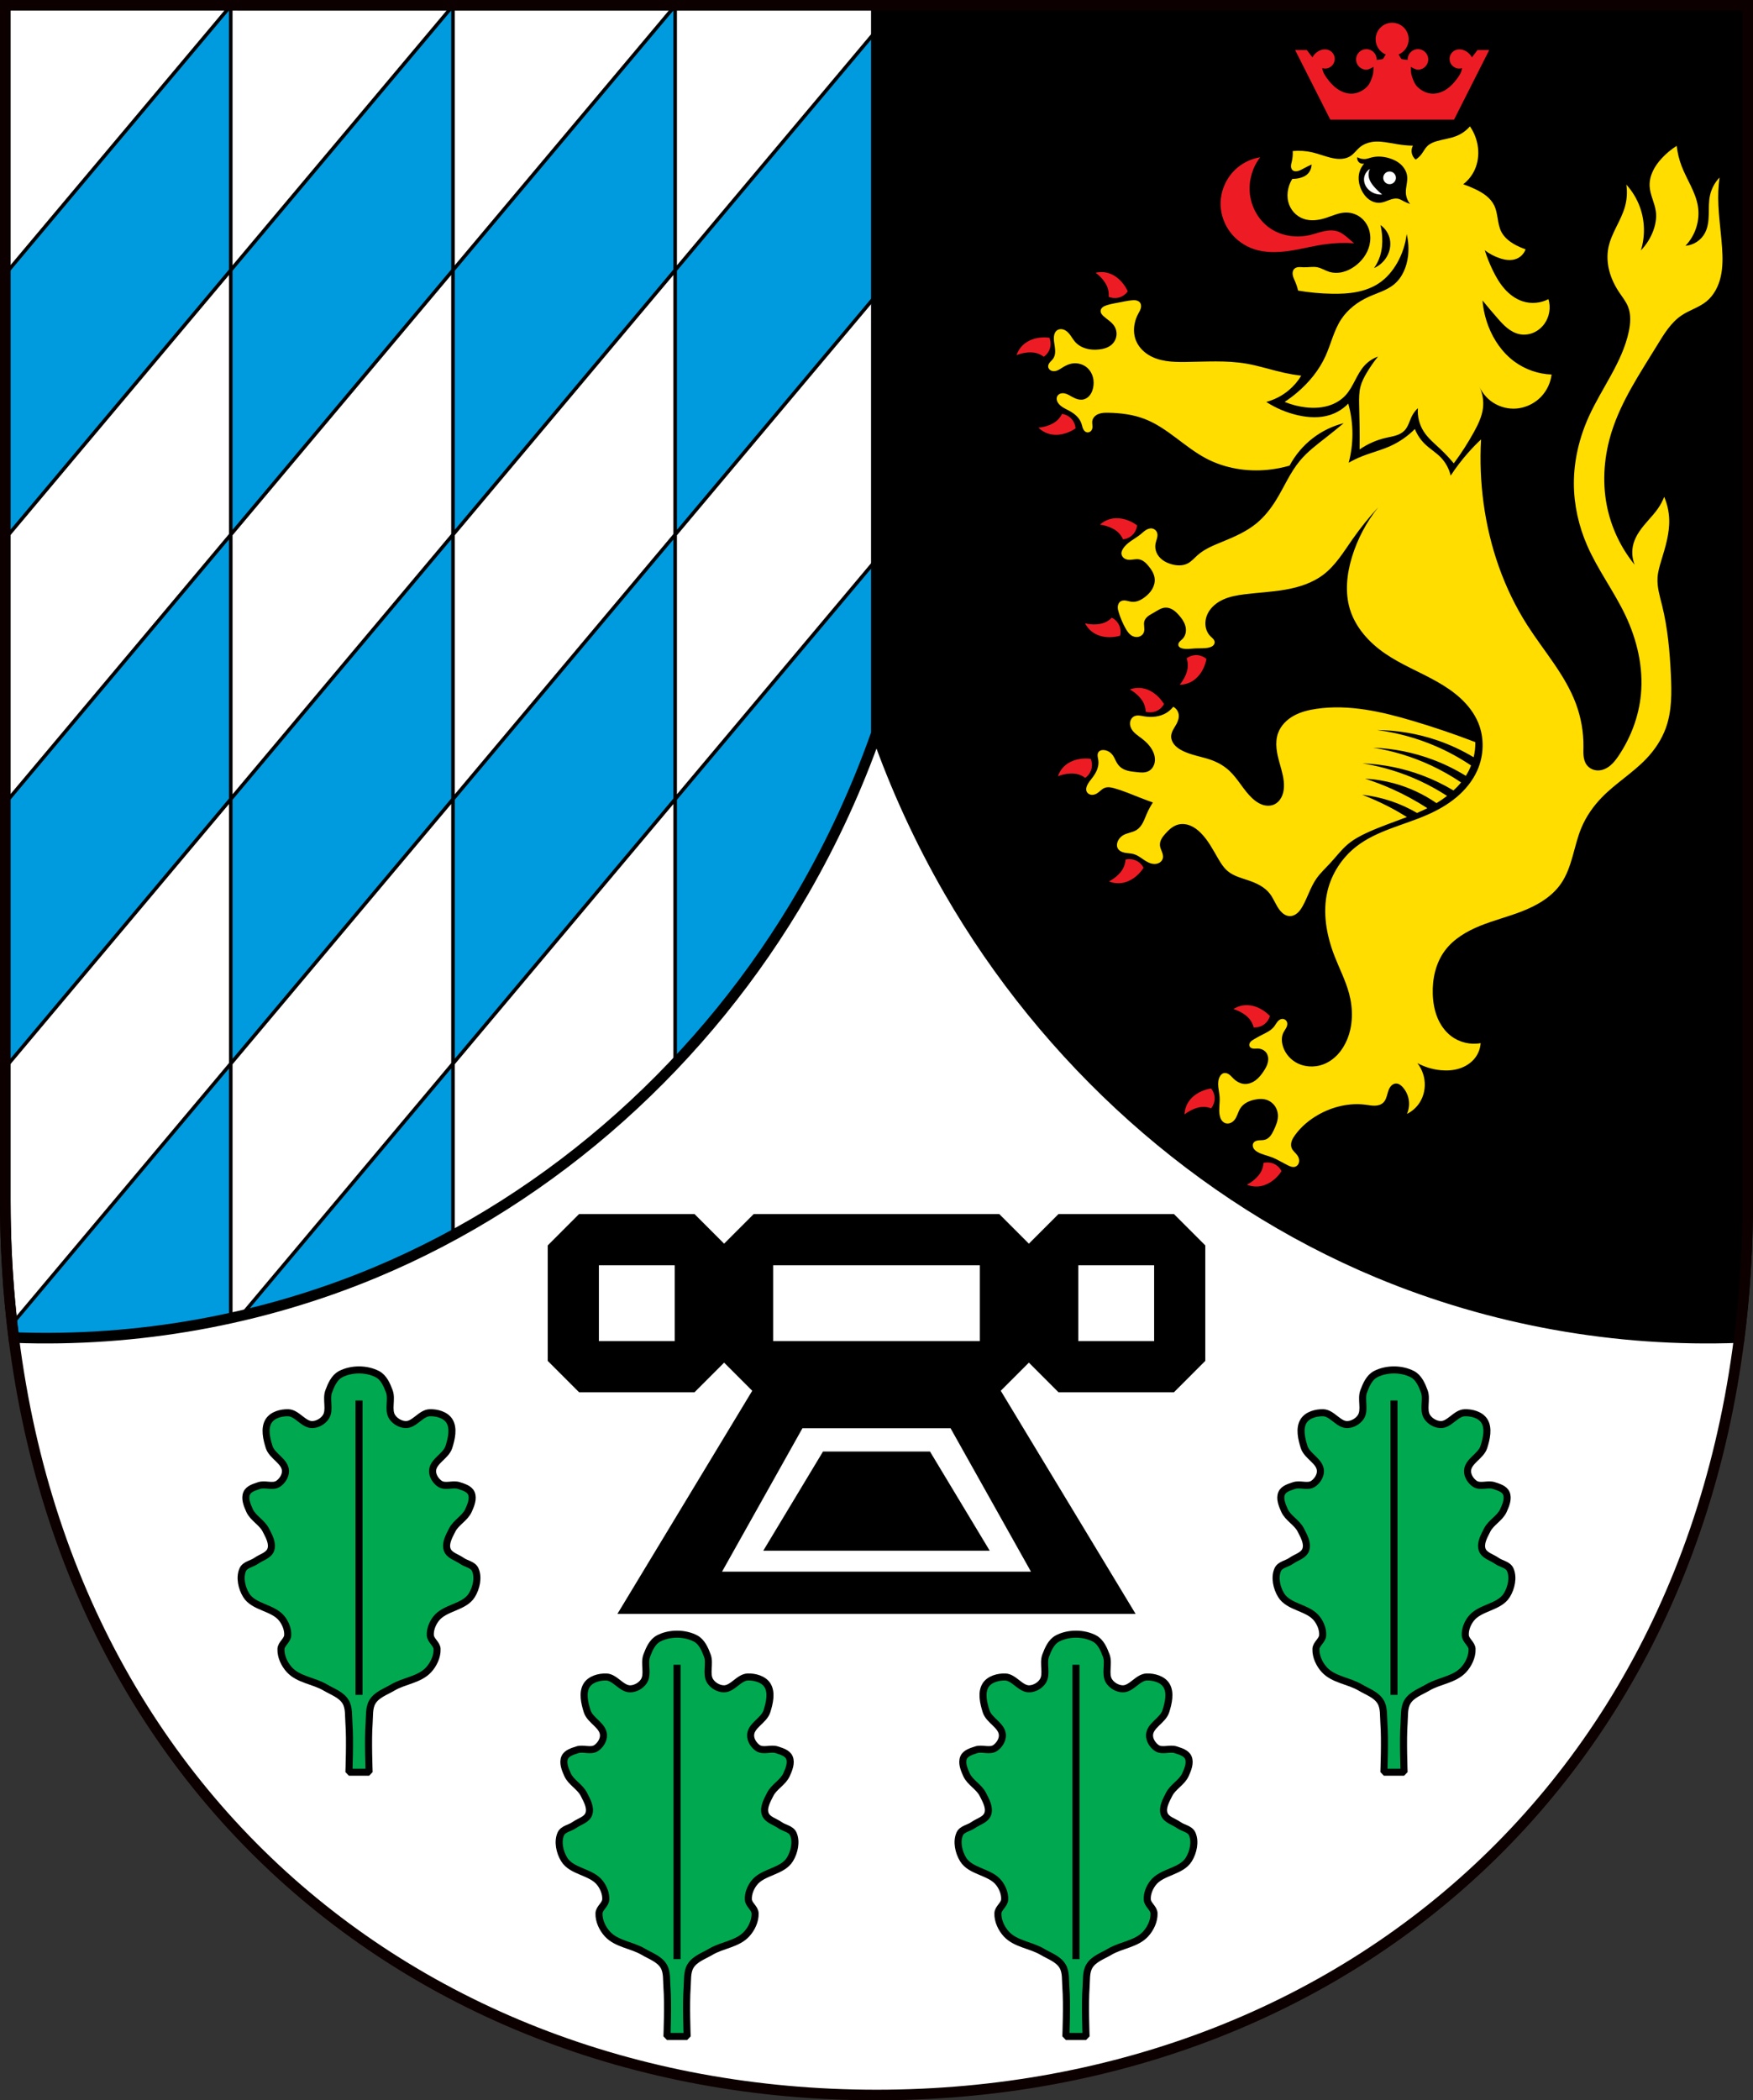
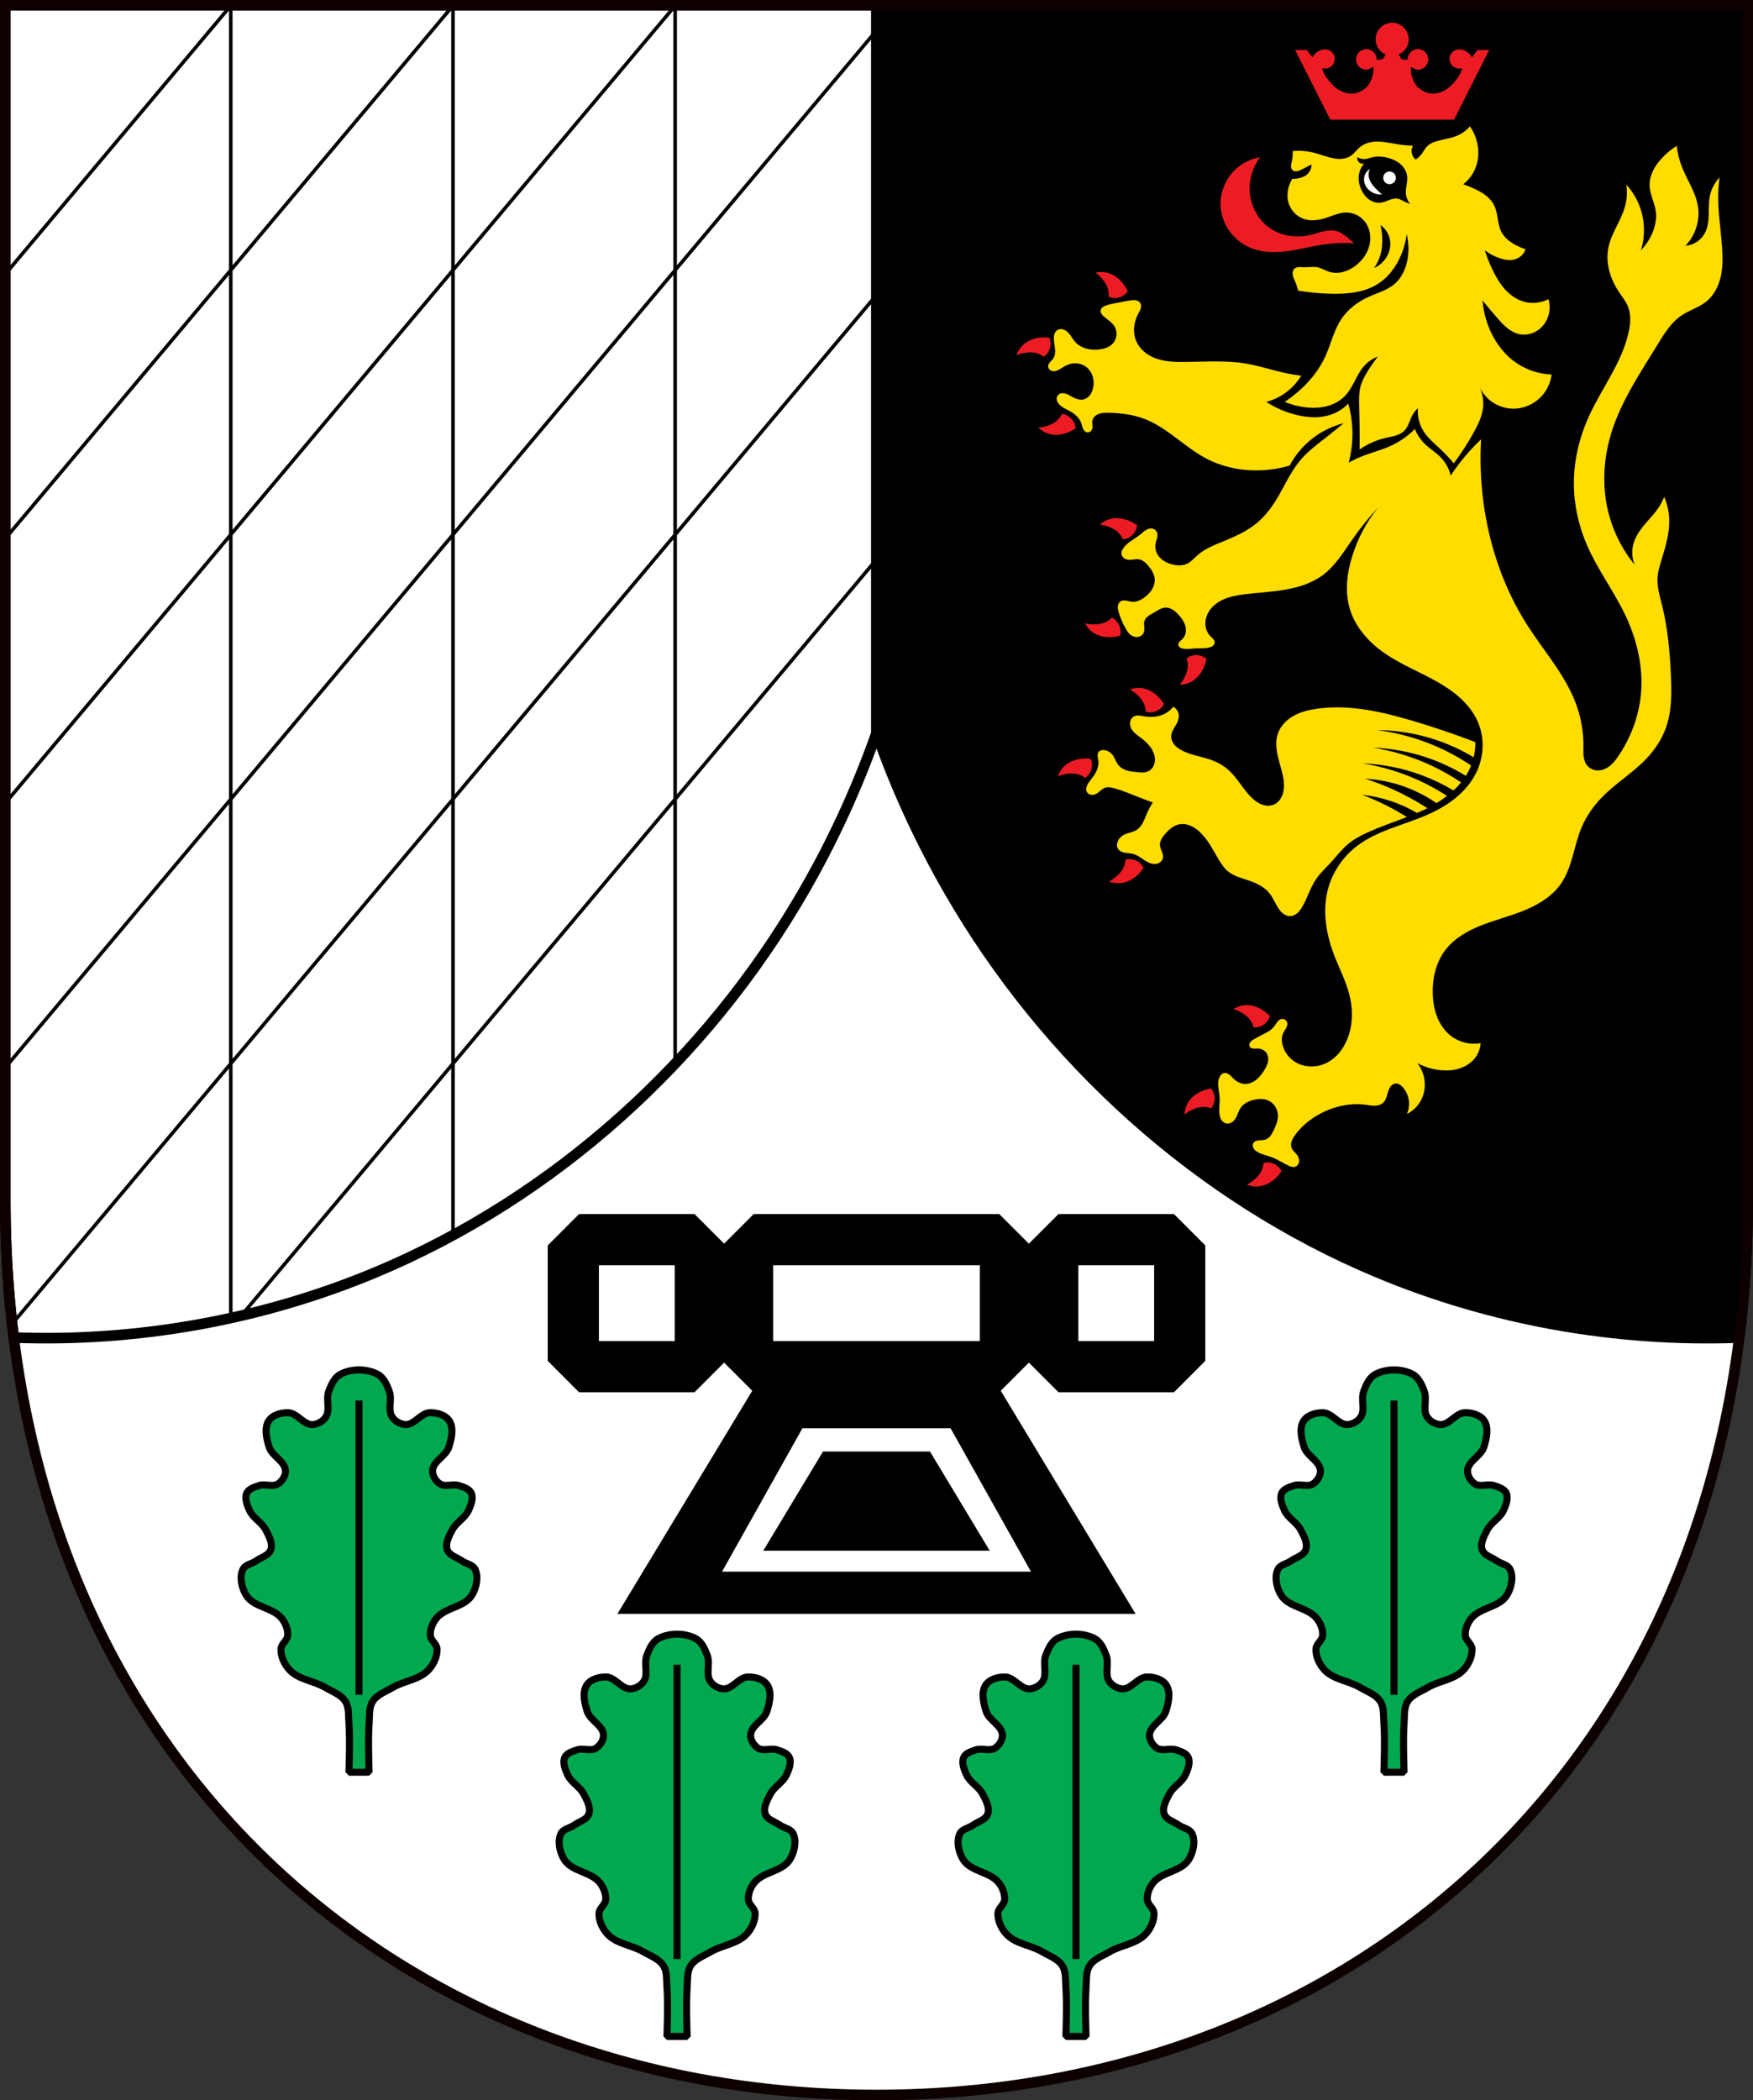
<svg xmlns="http://www.w3.org/2000/svg" xmlns:ns1="http://www.inkscape.org/namespaces/inkscape" xmlns:ns2="http://sodipodi.sourceforge.net/DTD/sodipodi-0.dtd" width="131.494mm" height="157.5mm" viewBox="0 0 131.494 157.5" version="1.1" id="svg865" ns1:version="0.92.5 (2060ec1f9f, 2020-04-08)" ns2:docname="DEU Mengerschied COA.svg">
  <rect x="0" y="0" width="131.494" height="157.5" fill="#333333" stroke="none" />
  <defs id="defs859">
    <ns1:path-effect effect="spiro" id="path-effect1204" is_visible="true" />
    <ns1:path-effect effect="spiro" id="path-effect1062" is_visible="true" />
    <ns1:path-effect effect="spiro" id="path-effect1058" is_visible="true" />
    <ns1:path-effect effect="spiro" id="path-effect6046" is_visible="true" />
    <ns1:path-effect effect="spiro" id="path-effect5991" is_visible="true" />
    <ns1:path-effect effect="spiro" id="path-effect5986" is_visible="true" />
    <ns1:path-effect effect="spiro" id="path-effect5981" is_visible="true" />
    <ns1:path-effect effect="spiro" id="path-effect5977" is_visible="true" />
    <ns1:path-effect effect="spiro" id="path-effect5935" is_visible="true" />
    <ns1:path-effect effect="spiro" id="path-effect5871" is_visible="true" />
    <ns1:path-effect effect="spiro" id="path-effect5826" is_visible="true" />
    <ns1:path-effect effect="spiro" id="path-effect1197" is_visible="true" />
    <ns1:path-effect effect="spiro" id="path-effect3644" is_visible="true" />
    <ns1:path-effect effect="spiro" id="path-effect3636" is_visible="true" />
    <ns1:path-effect effect="spiro" id="path-effect3544" is_visible="true" />
    <ns1:path-effect effect="spiro" id="path-effect3466" is_visible="true" />
    <ns1:path-effect effect="spiro" id="path-effect3544-2" is_visible="true" />
    <ns1:path-effect effect="spiro" id="path-effect3644-8" is_visible="true" />
    <ns1:path-effect effect="spiro" id="path-effect3644-3" is_visible="true" />
    <ns1:path-effect effect="spiro" id="path-effect3636-0" is_visible="true" />
    <ns1:path-effect effect="spiro" id="path-effect1727-0-1" is_visible="true" />
    <ns1:path-effect effect="spiro" id="path-effect1731-8-3" is_visible="true" />
    <ns1:path-effect effect="spiro" id="path-effect1727-3" is_visible="true" />
    <ns1:path-effect effect="spiro" id="path-effect1731-7" is_visible="true" />
    <ns1:path-effect effect="spiro" id="path-effect841-8" is_visible="true" />
    <ns1:path-effect effect="skeletal" id="path-effect6414" is_visible="true" lpeversion="1" pattern="m 26507.414,27761.564 c 0,-13.157 10.678,-23.835 23.835,-23.835 13.157,0 23.835,10.678 23.835,23.835 0,13.157 -10.678,23.835 -23.835,23.835 -13.157,0 -23.835,-10.678 -23.835,-23.835 z" copytype="single_stretched" prop_scale="0.08" scale_y_rel="false" spacing="0" normal_offset="0" tang_offset="0" prop_units="false" vertical_pattern="false" hide_knot="false" fuse_tolerance="0" />
    <ns1:path-effect effect="spiro" id="path-effect5826-3" is_visible="true" />
    <ns1:path-effect effect="spiro" id="path-effect5935-7" is_visible="true" />
    <ns1:path-effect effect="spiro" id="path-effect6046-2" is_visible="true" />
    <ns1:path-effect effect="spiro" id="path-effect6046-9" is_visible="true" />
    <ns1:path-effect effect="spiro" id="path-effect6046-23" is_visible="true" />
    <ns1:path-effect effect="spiro" id="path-effect6046-7" is_visible="true" />
    <ns1:path-effect effect="spiro" id="path-effect6046-6" is_visible="true" />
    <ns1:path-effect effect="spiro" id="path-effect6046-66" is_visible="true" />
    <ns1:path-effect effect="spiro" id="path-effect6046-78" is_visible="true" />
    <ns1:path-effect effect="spiro" id="path-effect6046-70" is_visible="true" />
    <ns1:path-effect effect="spiro" id="path-effect6046-90" is_visible="true" />
    <ns1:path-effect effect="spiro" id="path-effect6046-4" is_visible="true" />
    <ns1:path-effect effect="spiro" id="path-effect6046-93" is_visible="true" />
    <ns1:path-effect effect="spiro" id="path-effect1062-2" is_visible="true" />
    <ns1:path-effect effect="spiro" id="path-effect1062-2-2" is_visible="true" />
    <ns1:path-effect effect="spiro" id="path-effect1062-2-2-2" is_visible="true" />
    <ns1:path-effect effect="spiro" id="path-effect1062-2-2-7" is_visible="true" />
    <ns1:path-effect effect="spiro" id="path-effect1204-9" is_visible="true" />
  </defs>
  <ns2:namedview id="base" pagecolor="#ffffff" bordercolor="#666666" borderopacity="1.0" ns1:pageopacity="0.0" ns1:pageshadow="2" ns1:zoom="1.3321571" ns1:cx="248.49222" ns1:cy="297.63759" ns1:document-units="mm" ns1:current-layer="layer1" showgrid="false" ns1:window-width="1920" ns1:window-height="1046" ns1:window-x="-11" ns1:window-y="-11" ns1:window-maximized="1" fit-margin-top="0" fit-margin-left="0" fit-margin-right="0" fit-margin-bottom="0" ns1:snap-global="false" ns1:snap-midpoints="true" ns1:snap-smooth-nodes="true" ns1:snap-center="true" ns1:snap-object-midpoints="true" />
  <g ns1:label="Ebene 1" ns1:groupmode="layer" id="layer1" transform="translate(11.057,170.875)">
    <path style="opacity:1;fill:#ffffff;fill-opacity:1;fill-rule:evenodd;stroke:none;stroke-width:0.794;stroke-linecap:round;stroke-linejoin:miter;stroke-miterlimit:4;stroke-dasharray:none;stroke-opacity:1;paint-order:fill markers stroke" d="m -10.66,-170.478 v 89.617 c 0,41.282 29.146,67.089 65.35,67.089 36.204,0 65.35,-25.807 65.35,-67.089 v -89.617 z" id="rect953-4-8" ns1:connector-curvature="0" ns2:nodetypes="cssscc" />
    <path ns1:connector-curvature="0" style="fill:#000000;fill-opacity:1;stroke:none;stroke-width:0.794;stroke-linecap:butt;stroke-linejoin:miter;stroke-miterlimit:4;stroke-dasharray:none;stroke-opacity:1" d="m 120.04,-170.478 v 89.617 c 0,3.547 -0.22,6.976 -0.637,10.288 -9.244,0.349 -18.564,-1.313 -27.103,-4.875 -13.476,-5.623 -24.859,-15.951 -32.157,-28.599 -2.178,-3.775 -4.006,-7.751 -5.453,-11.861 v -54.569 z" id="path1195-0-1" />
-     <path ns1:connector-curvature="0" style="fill:#009bdf;fill-opacity:1;stroke:none;stroke-width:0.794;stroke-linecap:butt;stroke-linejoin:miter;stroke-miterlimit:4;stroke-dasharray:none;stroke-opacity:1" d="m -10.66,-170.478 v 89.617 c 0,3.547 0.22,6.976 0.637,10.288 9.244,0.349 18.564,-1.313 27.103,-4.875 13.476,-5.623 24.859,-15.951 32.157,-28.599 2.178,-3.775 4.006,-7.751 5.453,-11.861 v -54.569 z" id="path1195-0" />
    <path style="fill:#ffffff;stroke:#000000;stroke-width:1px;stroke-linecap:butt;stroke-linejoin:miter;stroke-opacity:1" d="M 2.512 1.5 L 2.428 1.602 L 2.428 76.447 L 65.322 1.602 L 65.322 1.5 L 2.512 1.5 z M 65.322 1.602 L 65.322 76.447 L 128.219 1.602 L 128.219 1.5 L 65.408 1.5 L 65.322 1.602 z M 128.219 1.602 L 128.219 76.447 L 191.113 1.602 L 191.113 1.5 L 128.303 1.5 L 128.219 1.602 z M 191.113 1.602 L 191.113 76.447 L 248.492 8.166 L 248.492 1.5 L 191.199 1.5 L 191.113 1.602 z M 191.113 76.447 L 128.221 151.293 L 128.221 226.141 L 191.113 151.293 L 191.113 76.447 z M 191.113 151.293 L 191.113 226.141 L 191.113 226.143 L 128.221 300.984 L 128.221 226.141 L 65.324 300.986 L 65.324 373.566 C 66.105 373.395 66.887 373.226 67.666 373.047 L 128.219 300.988 L 128.219 350.182 C 149.56 338.608 169.152 323.845 186.352 306.654 L 191.113 300.988 L 191.113 301.773 C 199.952 292.464 208.101 282.498 215.479 271.992 L 191.115 300.984 L 191.115 226.141 L 191.115 226.139 L 248.492 157.857 L 248.492 83.012 L 191.113 151.293 z M 65.324 300.986 L 65.324 226.141 L 2.43 300.986 L 2.43 364.488 C 2.694 367.92 3.015 371.321 3.389 374.689 L 65.324 300.986 z M 2.43 300.986 L 2.43 226.141 L 1.5 227.246 L 1.5 302.092 L 2.43 300.986 z M 2.43 226.141 L 65.322 151.293 L 65.322 76.447 L 2.43 151.293 L 2.43 226.141 z M 65.324 226.141 L 128.219 151.293 L 128.219 76.447 L 65.324 151.293 L 65.324 226.141 z M 2.428 76.447 L 1.5 77.551 L 1.5 152.396 L 2.428 151.293 L 2.428 76.447 z " transform="matrix(0.265,0,0,0.265,-11.057,-170.875)" id="path1649-7-3" />
    <flowRoot xml:space="preserve" id="flowRoot2783" style="font-style:normal;font-weight:normal;font-size:26.667px;line-height:1.25;font-family:sans-serif;letter-spacing:0px;word-spacing:0px;fill:#000000;fill-opacity:1;stroke:none">
      <flowRegion id="flowRegion2785">
        <rect id="rect2787" width="4.055" height="56.766" x="1812.468" y="-35.759" />
      </flowRegion>
      <flowPara id="flowPara2789" />
    </flowRoot>
    <path ns1:connector-curvature="0" style="fill:none;stroke:#000000;stroke-width:0.794;stroke-linecap:butt;stroke-linejoin:miter;stroke-miterlimit:4;stroke-dasharray:none;stroke-opacity:1" d="m -10.66,-170.478 v 89.617 c 0,3.547 0.22,6.976 0.637,10.288 9.244,0.349 18.564,-1.313 27.103,-4.875 13.476,-5.623 24.859,-15.951 32.157,-28.599 2.178,-3.775 4.006,-7.751 5.453,-11.861 v -54.569 z" id="path1195" />
    <path ns1:connector-curvature="0" style="fill:none;stroke:#000000;stroke-width:0.794;stroke-linecap:butt;stroke-linejoin:miter;stroke-miterlimit:4;stroke-dasharray:none;stroke-opacity:1" d="m 120.04,-170.478 v 89.617 c 0,3.547 -0.22,6.976 -0.637,10.288 -9.244,0.349 -18.564,-1.313 -27.103,-4.875 -13.476,-5.623 -24.859,-15.951 -32.157,-28.599 -2.178,-3.775 -4.006,-7.751 -5.453,-11.861 v -54.569 z" id="path1195-6" />
    <path style="opacity:1;fill:none;fill-opacity:1;fill-rule:evenodd;stroke:#0c0000;stroke-width:0.794;stroke-linecap:round;stroke-linejoin:miter;stroke-miterlimit:4;stroke-dasharray:none;stroke-opacity:1;paint-order:fill markers stroke" d="m -10.66,-170.478 v 89.617 c 0,41.282 29.146,67.089 65.35,67.089 36.204,0 65.35,-25.807 65.35,-67.089 v -89.617 z" id="rect953-4" ns1:connector-curvature="0" ns2:nodetypes="cssscc" />
    <path ns1:connector-curvature="0" style="opacity:1;fill:#000000;fill-opacity:1;fill-rule:evenodd;stroke:#000000;stroke-width:0.265;stroke-linecap:round;stroke-linejoin:miter;stroke-miterlimit:4;stroke-dasharray:none;stroke-dashoffset:0;stroke-opacity:1;paint-order:normal" d="m 45.536,-79.703 -2.276,2.277 v 8.547 l 2.276,2.277 h 18.307 l 2.276,-2.277 v -8.547 l -2.276,-2.277 z m 1.269,3.574 H 62.575 v 5.953 H 46.805 Z" id="rect1275" />
    <path ns1:connector-curvature="0" style="opacity:1;fill:#000000;fill-opacity:1;fill-rule:evenodd;stroke:#000000;stroke-width:0.265;stroke-linecap:round;stroke-linejoin:miter;stroke-miterlimit:4;stroke-dasharray:none;stroke-dashoffset:0;stroke-opacity:1;paint-order:normal" d="m 32.436,-79.703 -2.276,2.277 v 8.547 l 2.276,2.277 h 3.142 2.264 3.142 l 2.276,-2.277 v -8.547 l -2.276,-2.277 h -3.142 -2.264 z m 1.298,3.574 h 5.953 v 5.953 H 33.734 Z" id="rect1275-4" />
    <path ns1:connector-curvature="0" style="opacity:1;fill:#000000;fill-opacity:1;fill-rule:evenodd;stroke:#000000;stroke-width:0.265;stroke-linecap:round;stroke-linejoin:miter;stroke-miterlimit:4;stroke-dasharray:none;stroke-dashoffset:0;stroke-opacity:1;paint-order:normal" d="m 68.397,-79.703 -2.276,2.277 v 8.547 l 2.276,2.277 h 3.142 2.264 3.142 l 2.276,-2.277 v -8.547 l -2.276,-2.277 h -3.142 -2.264 z m 1.298,3.574 h 5.953 v 5.953 h -5.953 z" id="rect1275-4-5" />
    <path ns1:connector-curvature="0" style="fill:#000000;stroke:#000000;stroke-width:0.265px;stroke-linecap:butt;stroke-linejoin:miter;stroke-opacity:1" d="M 45.536,-66.602 35.491,-49.984 H 54.69 73.89 L 63.844,-66.602 H 54.69 Z m 3.522,2.696 h 5.632 5.632 l 6.181,11.021 H 54.69 42.878 Z m 1.694,2.012 -4.321,7.172 h 8.259 8.258 l -4.321,-7.172 H 54.69 Z" id="path1497" />
    <g id="g1588" />
    <g id="g1618" transform="translate(136.124)">
      <path style="fill:#00a94f;fill-opacity:1;stroke:#000000;stroke-width:0.529;stroke-linecap:butt;stroke-linejoin:bevel;stroke-miterlimit:4;stroke-dasharray:none;stroke-opacity:1" d="m -121.641,-67.821 c -0.461,0.243 -0.702,0.794 -0.885,1.288 -0.221,0.597 0.13,1.379 -0.21,1.909 -0.215,0.335 -0.628,0.565 -1.011,0.577 -0.666,0.021 -1.146,-0.869 -1.811,-0.888 -0.529,-0.015 -1.183,0.156 -1.475,0.622 -0.341,0.544 -0.155,1.336 0.042,1.954 0.222,0.693 1.189,1.046 1.222,1.776 0.017,0.378 -0.244,0.775 -0.548,0.977 -0.405,0.269 -0.976,-0.021 -1.432,0.133 -0.342,0.116 -0.776,0.234 -0.927,0.577 -0.173,0.395 0.033,0.895 0.211,1.288 0.266,0.587 0.929,0.893 1.222,1.466 0.228,0.446 0.538,0.988 0.379,1.466 -0.149,0.45 -0.721,0.577 -1.096,0.844 -0.329,0.235 -0.843,0.286 -1.011,0.666 -0.258,0.582 -0.079,1.371 0.252,1.91 0.577,0.937 2.032,0.906 2.697,1.776 0.262,0.343 0.45,0.804 0.421,1.243 -0.025,0.383 -0.492,0.638 -0.505,1.022 -0.02,0.563 0.26,1.149 0.632,1.554 0.69,0.752 1.831,0.819 2.696,1.332 0.529,0.314 1.187,0.528 1.517,1.066 0.278,0.454 0.21,1.06 0.252,1.599 0.096,1.224 0,3.686 0,3.686 h 0.758 0.758 c 0,0 -0.096,-2.462 0,-3.686 0.042,-0.538 -0.025,-1.145 0.253,-1.599 0.33,-0.538 0.987,-0.751 1.516,-1.066 0.865,-0.514 2.006,-0.58 2.696,-1.332 0.372,-0.405 0.653,-0.991 0.632,-1.554 -0.014,-0.384 -0.481,-0.639 -0.506,-1.022 -0.029,-0.439 0.16,-0.9 0.422,-1.243 0.664,-0.87 2.119,-0.839 2.696,-1.776 0.332,-0.539 0.51,-1.328 0.252,-1.91 -0.168,-0.38 -0.682,-0.431 -1.011,-0.666 -0.375,-0.267 -0.946,-0.394 -1.096,-0.844 -0.159,-0.478 0.152,-1.02 0.379,-1.466 0.292,-0.573 0.956,-0.879 1.222,-1.466 0.178,-0.393 0.384,-0.892 0.211,-1.288 -0.151,-0.343 -0.585,-0.462 -0.927,-0.577 -0.456,-0.155 -1.027,0.136 -1.432,-0.133 -0.304,-0.202 -0.564,-0.599 -0.548,-0.977 0.032,-0.731 1,-1.084 1.222,-1.777 0.197,-0.617 0.383,-1.41 0.042,-1.954 -0.292,-0.466 -0.945,-0.637 -1.475,-0.622 -0.666,0.019 -1.146,0.909 -1.811,0.888 -0.383,-0.012 -0.796,-0.243 -1.011,-0.577 -0.341,-0.531 0.01,-1.312 -0.21,-1.909 -0.182,-0.494 -0.424,-1.045 -0.885,-1.288 -0.82,-0.432 -1.96,-0.432 -2.781,0 z" id="path1557" ns1:connector-curvature="0" ns2:nodetypes="acccccccccccccccccccscscccccccccccccccccccccccccccaa" />
      <path style="fill:none;stroke:#000000;stroke-width:0.529;stroke-linecap:square;stroke-linejoin:miter;stroke-miterlimit:4;stroke-dasharray:none;stroke-opacity:1" d="m -120.251,-65.589 v 21.545" id="path1575" ns1:connector-curvature="0" />
      <g id="g1588-1" transform="translate(77.634)">
        <path style="fill:#00a94f;fill-opacity:1;stroke:#000000;stroke-width:0.529;stroke-linecap:butt;stroke-linejoin:bevel;stroke-miterlimit:4;stroke-dasharray:none;stroke-opacity:1" d="m -121.641,-67.821 c -0.461,0.243 -0.702,0.794 -0.885,1.288 -0.221,0.597 0.13,1.379 -0.21,1.909 -0.215,0.335 -0.628,0.565 -1.011,0.577 -0.666,0.021 -1.146,-0.869 -1.811,-0.888 -0.529,-0.015 -1.183,0.156 -1.475,0.622 -0.341,0.544 -0.155,1.336 0.042,1.954 0.222,0.693 1.189,1.046 1.222,1.776 0.017,0.378 -0.244,0.775 -0.548,0.977 -0.405,0.269 -0.976,-0.021 -1.432,0.133 -0.342,0.116 -0.776,0.234 -0.927,0.577 -0.173,0.395 0.033,0.895 0.211,1.288 0.266,0.587 0.929,0.893 1.222,1.466 0.228,0.446 0.538,0.988 0.379,1.466 -0.149,0.45 -0.721,0.577 -1.096,0.844 -0.329,0.235 -0.843,0.286 -1.011,0.666 -0.258,0.582 -0.079,1.371 0.252,1.91 0.577,0.937 2.032,0.906 2.697,1.776 0.262,0.343 0.45,0.804 0.421,1.243 -0.025,0.383 -0.492,0.638 -0.505,1.022 -0.02,0.563 0.26,1.149 0.632,1.554 0.69,0.752 1.831,0.819 2.696,1.332 0.529,0.314 1.187,0.528 1.517,1.066 0.278,0.454 0.21,1.06 0.252,1.599 0.096,1.224 0,3.686 0,3.686 h 0.758 0.758 c 0,0 -0.096,-2.462 0,-3.686 0.042,-0.538 -0.025,-1.145 0.253,-1.599 0.33,-0.538 0.987,-0.751 1.516,-1.066 0.865,-0.514 2.006,-0.58 2.696,-1.332 0.372,-0.405 0.653,-0.991 0.632,-1.554 -0.014,-0.384 -0.481,-0.639 -0.506,-1.022 -0.029,-0.439 0.16,-0.9 0.422,-1.243 0.664,-0.87 2.119,-0.839 2.696,-1.776 0.332,-0.539 0.51,-1.328 0.252,-1.91 -0.168,-0.38 -0.682,-0.431 -1.011,-0.666 -0.375,-0.267 -0.946,-0.394 -1.096,-0.844 -0.159,-0.478 0.152,-1.02 0.379,-1.466 0.292,-0.573 0.956,-0.879 1.222,-1.466 0.178,-0.393 0.384,-0.892 0.211,-1.288 -0.151,-0.343 -0.585,-0.462 -0.927,-0.577 -0.456,-0.155 -1.027,0.136 -1.432,-0.133 -0.304,-0.202 -0.564,-0.599 -0.548,-0.977 0.032,-0.731 1,-1.084 1.222,-1.777 0.197,-0.617 0.383,-1.41 0.042,-1.954 -0.292,-0.466 -0.945,-0.637 -1.475,-0.622 -0.666,0.019 -1.146,0.909 -1.811,0.888 -0.383,-0.012 -0.796,-0.243 -1.011,-0.577 -0.341,-0.531 0.01,-1.312 -0.21,-1.909 -0.182,-0.494 -0.424,-1.045 -0.885,-1.288 -0.82,-0.432 -1.96,-0.432 -2.781,0 z" id="path1557-7" ns1:connector-curvature="0" ns2:nodetypes="acccccccccccccccccccscscccccccccccccccccccccccccccaa" />
        <path style="fill:none;stroke:#000000;stroke-width:0.529;stroke-linecap:square;stroke-linejoin:miter;stroke-miterlimit:4;stroke-dasharray:none;stroke-opacity:1" d="m -120.251,-65.589 v 21.545" id="path1575-2" ns1:connector-curvature="0" />
      </g>
    </g>
    <g transform="translate(23.936,19.817)" id="g1588-4" />
    <g id="g1647" transform="translate(136.044)">
      <path style="fill:#00a94f;fill-opacity:1;stroke:#000000;stroke-width:0.529;stroke-linecap:butt;stroke-linejoin:bevel;stroke-miterlimit:4;stroke-dasharray:none;stroke-opacity:1" d="m -121.641,-67.821 c -0.461,0.243 -0.702,0.794 -0.885,1.288 -0.221,0.597 0.13,1.379 -0.21,1.909 -0.215,0.335 -0.628,0.565 -1.011,0.577 -0.666,0.021 -1.146,-0.869 -1.811,-0.888 -0.529,-0.015 -1.183,0.156 -1.475,0.622 -0.341,0.544 -0.155,1.336 0.042,1.954 0.222,0.693 1.189,1.046 1.222,1.776 0.017,0.378 -0.244,0.775 -0.548,0.977 -0.405,0.269 -0.976,-0.021 -1.432,0.133 -0.342,0.116 -0.776,0.234 -0.927,0.577 -0.173,0.395 0.033,0.895 0.211,1.288 0.266,0.587 0.929,0.893 1.222,1.466 0.228,0.446 0.538,0.988 0.379,1.466 -0.149,0.45 -0.721,0.577 -1.096,0.844 -0.329,0.235 -0.843,0.286 -1.011,0.666 -0.258,0.582 -0.079,1.371 0.252,1.91 0.577,0.937 2.032,0.906 2.697,1.776 0.262,0.343 0.45,0.804 0.421,1.243 -0.025,0.383 -0.492,0.638 -0.505,1.022 -0.02,0.563 0.26,1.149 0.632,1.554 0.69,0.752 1.831,0.819 2.696,1.332 0.529,0.314 1.187,0.528 1.517,1.066 0.278,0.454 0.21,1.06 0.252,1.599 0.096,1.224 0,3.686 0,3.686 h 0.758 0.758 c 0,0 -0.096,-2.462 0,-3.686 0.042,-0.538 -0.025,-1.145 0.253,-1.599 0.33,-0.538 0.987,-0.751 1.516,-1.066 0.865,-0.514 2.006,-0.58 2.696,-1.332 0.372,-0.405 0.653,-0.991 0.632,-1.554 -0.014,-0.384 -0.481,-0.639 -0.506,-1.022 -0.029,-0.439 0.16,-0.9 0.422,-1.243 0.664,-0.87 2.119,-0.839 2.696,-1.776 0.332,-0.539 0.51,-1.328 0.252,-1.91 -0.168,-0.38 -0.682,-0.431 -1.011,-0.666 -0.375,-0.267 -0.946,-0.394 -1.096,-0.844 -0.159,-0.478 0.152,-1.02 0.379,-1.466 0.292,-0.573 0.956,-0.879 1.222,-1.466 0.178,-0.393 0.384,-0.892 0.211,-1.288 -0.151,-0.343 -0.585,-0.462 -0.927,-0.577 -0.456,-0.155 -1.027,0.136 -1.432,-0.133 -0.304,-0.202 -0.564,-0.599 -0.548,-0.977 0.032,-0.731 1,-1.084 1.222,-1.777 0.197,-0.617 0.383,-1.41 0.042,-1.954 -0.292,-0.466 -0.945,-0.637 -1.475,-0.622 -0.666,0.019 -1.146,0.909 -1.811,0.888 -0.383,-0.012 -0.796,-0.243 -1.011,-0.577 -0.341,-0.531 0.01,-1.312 -0.21,-1.909 -0.182,-0.494 -0.424,-1.045 -0.885,-1.288 -0.82,-0.432 -1.96,-0.432 -2.781,0 z" id="path1557-3" ns1:connector-curvature="0" ns2:nodetypes="acccccccccccccccccccscscccccccccccccccccccccccccccaa" transform="translate(23.936,19.817)" />
      <path style="fill:none;stroke:#000000;stroke-width:0.529;stroke-linecap:square;stroke-linejoin:miter;stroke-miterlimit:4;stroke-dasharray:none;stroke-opacity:1" d="m -120.251,-65.589 v 21.545" id="path1575-22" ns1:connector-curvature="0" transform="translate(23.936,19.817)" />
      <g id="g1588-7" transform="translate(53.859,19.817)">
        <path style="fill:#00a94f;fill-opacity:1;stroke:#000000;stroke-width:0.529;stroke-linecap:butt;stroke-linejoin:bevel;stroke-miterlimit:4;stroke-dasharray:none;stroke-opacity:1" d="m -121.641,-67.821 c -0.461,0.243 -0.702,0.794 -0.885,1.288 -0.221,0.597 0.13,1.379 -0.21,1.909 -0.215,0.335 -0.628,0.565 -1.011,0.577 -0.666,0.021 -1.146,-0.869 -1.811,-0.888 -0.529,-0.015 -1.183,0.156 -1.475,0.622 -0.341,0.544 -0.155,1.336 0.042,1.954 0.222,0.693 1.189,1.046 1.222,1.776 0.017,0.378 -0.244,0.775 -0.548,0.977 -0.405,0.269 -0.976,-0.021 -1.432,0.133 -0.342,0.116 -0.776,0.234 -0.927,0.577 -0.173,0.395 0.033,0.895 0.211,1.288 0.266,0.587 0.929,0.893 1.222,1.466 0.228,0.446 0.538,0.988 0.379,1.466 -0.149,0.45 -0.721,0.577 -1.096,0.844 -0.329,0.235 -0.843,0.286 -1.011,0.666 -0.258,0.582 -0.079,1.371 0.252,1.91 0.577,0.937 2.032,0.906 2.697,1.776 0.262,0.343 0.45,0.804 0.421,1.243 -0.025,0.383 -0.492,0.638 -0.505,1.022 -0.02,0.563 0.26,1.149 0.632,1.554 0.69,0.752 1.831,0.819 2.696,1.332 0.529,0.314 1.187,0.528 1.517,1.066 0.278,0.454 0.21,1.06 0.252,1.599 0.096,1.224 0,3.686 0,3.686 h 0.758 0.758 c 0,0 -0.096,-2.462 0,-3.686 0.042,-0.538 -0.025,-1.145 0.253,-1.599 0.33,-0.538 0.987,-0.751 1.516,-1.066 0.865,-0.514 2.006,-0.58 2.696,-1.332 0.372,-0.405 0.653,-0.991 0.632,-1.554 -0.014,-0.384 -0.481,-0.639 -0.506,-1.022 -0.029,-0.439 0.16,-0.9 0.422,-1.243 0.664,-0.87 2.119,-0.839 2.696,-1.776 0.332,-0.539 0.51,-1.328 0.252,-1.91 -0.168,-0.38 -0.682,-0.431 -1.011,-0.666 -0.375,-0.267 -0.946,-0.394 -1.096,-0.844 -0.159,-0.478 0.152,-1.02 0.379,-1.466 0.292,-0.573 0.956,-0.879 1.222,-1.466 0.178,-0.393 0.384,-0.892 0.211,-1.288 -0.151,-0.343 -0.585,-0.462 -0.927,-0.577 -0.456,-0.155 -1.027,0.136 -1.432,-0.133 -0.304,-0.202 -0.564,-0.599 -0.548,-0.977 0.032,-0.731 1,-1.084 1.222,-1.777 0.197,-0.617 0.383,-1.41 0.042,-1.954 -0.292,-0.466 -0.945,-0.637 -1.475,-0.622 -0.666,0.019 -1.146,0.909 -1.811,0.888 -0.383,-0.012 -0.796,-0.243 -1.011,-0.577 -0.341,-0.531 0.01,-1.312 -0.21,-1.909 -0.182,-0.494 -0.424,-1.045 -0.885,-1.288 -0.82,-0.432 -1.96,-0.432 -2.781,0 z" id="path1557-1" ns1:connector-curvature="0" ns2:nodetypes="acccccccccccccccccccscscccccccccccccccccccccccccccaa" />
        <path style="fill:none;stroke:#000000;stroke-width:0.529;stroke-linecap:square;stroke-linejoin:miter;stroke-miterlimit:4;stroke-dasharray:none;stroke-opacity:1" d="m -120.251,-65.589 v 21.545" id="path1575-1" ns1:connector-curvature="0" />
      </g>
    </g>
    <path style="fill:#ed1c24;fill-opacity:1;stroke:none;stroke-width:0.102;stroke-linecap:butt;stroke-linejoin:miter;stroke-miterlimit:4;stroke-dasharray:none;stroke-opacity:1" d="M 394.066 6.436 C 391.482 6.435 389.386 8.531 389.387 11.115 C 389.387 12.992 390.509 14.686 392.236 15.42 C 392.005 15.842 391.753 16.251 391.496 16.658 C 391.371 16.696 391.25 16.745 391.123 16.773 C 390.647 16.879 390.16 16.94 389.672 16.938 C 389.675 16.897 389.677 16.857 389.678 16.816 C 389.677 15.209 388.373 13.906 386.766 13.906 L 386.764 13.906 C 385.157 13.907 383.854 15.209 383.854 16.816 C 383.853 18.424 385.156 19.728 386.764 19.729 C 387.517 19.728 388.783 18.912 388.783 18.912 C 388.783 18.912 388.814 20.385 388.619 21.084 C 388.254 22.391 387.772 23.791 386.777 24.715 C 385.639 25.772 384.073 26.524 382.479 26.51 C 381.028 26.498 379.62 25.93 378.441 25.084 C 377.263 24.238 376.301 23.125 375.463 21.941 C 375.204 21.576 374.955 21.2 374.756 20.799 C 374.518 20.319 374.352 19.804 374.266 19.275 C 374.758 19.428 375.294 19.44 375.791 19.307 C 376.288 19.173 376.745 18.895 377.094 18.516 C 377.644 17.918 377.907 17.065 377.783 16.262 C 377.66 15.459 377.151 14.724 376.441 14.328 C 375.944 14.051 375.361 13.938 374.793 13.979 C 374.225 14.019 373.671 14.206 373.178 14.49 C 372.468 14.898 371.878 15.509 371.492 16.23 L 369.914 14.164 L 366.596 14.164 L 376.551 33.855 L 394.066 33.855 L 411.582 33.855 L 421.535 14.164 L 418.217 14.164 L 416.641 16.23 C 416.255 15.509 415.662 14.898 414.953 14.49 C 414.459 14.206 413.906 14.019 413.338 13.979 C 412.77 13.938 412.187 14.051 411.689 14.328 C 410.98 14.724 410.471 15.459 410.348 16.262 C 410.224 17.065 410.487 17.918 411.037 18.516 C 411.386 18.895 411.844 19.173 412.342 19.307 C 412.839 19.44 413.373 19.429 413.865 19.275 C 413.779 19.804 413.615 20.319 413.377 20.799 C 413.178 21.2 412.929 21.575 412.67 21.941 C 411.832 23.125 410.87 24.238 409.691 25.084 C 408.513 25.93 407.103 26.497 405.652 26.51 C 404.058 26.525 402.493 25.771 401.355 24.715 C 400.361 23.791 399.877 22.391 399.512 21.084 C 399.317 20.385 399.35 18.912 399.35 18.912 C 399.35 18.912 400.614 19.727 401.367 19.729 C 402.975 19.728 404.278 18.424 404.277 16.816 C 404.277 15.209 402.974 13.907 401.367 13.906 L 401.365 13.906 C 399.757 13.905 398.452 15.208 398.451 16.816 C 398.453 16.857 398.457 16.897 398.461 16.938 C 397.973 16.94 397.486 16.879 397.01 16.773 C 396.882 16.747 396.761 16.695 396.635 16.658 C 396.378 16.25 396.126 15.839 395.895 15.416 C 397.62 14.683 398.742 12.99 398.744 11.115 C 398.744 8.531 396.65 6.436 394.066 6.436 z M 356.711 44.502 C 354.337 44.884 352.071 45.923 350.23 47.471 C 347.119 50.087 345.312 54.192 345.508 58.252 C 345.639 60.979 346.642 63.651 348.312 65.811 C 349.983 67.97 352.309 69.608 354.895 70.484 C 358.161 71.592 361.72 71.484 365.131 70.969 C 368.541 70.454 371.886 69.548 375.305 69.092 C 377.952 68.739 380.635 68.657 383.299 68.85 C 382.719 68.339 382.134 67.835 381.543 67.336 C 380.691 66.617 379.805 65.897 378.756 65.52 C 377.49 65.064 376.091 65.147 374.775 65.428 C 373.46 65.709 372.192 66.178 370.883 66.488 C 367.146 67.373 363.031 66.867 359.801 64.791 C 356.298 62.54 354.051 58.527 353.744 54.375 C 353.485 50.871 354.563 47.283 356.711 44.502 z M 311.967 76.992 C 311.345 76.973 310.723 77.038 310.119 77.188 C 310.974 77.807 311.736 78.554 312.375 79.395 C 312.827 79.989 313.219 80.634 313.479 81.334 C 313.79 82.173 313.906 83.083 313.814 83.973 C 314.89 84.44 316.154 84.459 317.242 84.021 C 318.034 83.704 318.73 83.153 319.221 82.455 C 318.825 81.577 318.31 80.752 317.693 80.012 C 316.667 78.779 315.335 77.77 313.803 77.295 C 313.209 77.111 312.588 77.01 311.967 76.992 z M 295.596 95.475 C 295.114 95.475 294.633 95.505 294.156 95.57 C 292.567 95.787 291.004 96.383 289.789 97.43 C 288.847 98.241 288.131 99.314 287.744 100.496 C 288.723 100.1 289.759 99.848 290.811 99.752 C 291.554 99.684 292.31 99.695 293.041 99.846 C 293.917 100.027 294.751 100.412 295.457 100.961 C 296.424 100.297 297.108 99.235 297.314 98.08 C 297.465 97.24 297.368 96.357 297.037 95.57 C 296.56 95.505 296.077 95.475 295.596 95.475 z M 300.613 117.119 C 300.231 117.928 299.661 118.646 298.961 119.203 C 298.376 119.668 297.706 120.018 297.012 120.293 C 296.03 120.681 294.991 120.926 293.939 121.014 C 294.818 121.894 295.941 122.529 297.148 122.828 C 298.705 123.214 300.367 123.039 301.883 122.516 C 302.793 122.201 303.66 121.763 304.453 121.217 C 304.394 120.366 304.083 119.533 303.57 118.852 C 302.865 117.914 301.776 117.276 300.613 117.119 z M 315.824 146.641 C 315.425 146.656 315.027 146.702 314.635 146.783 C 313.417 147.036 312.271 147.625 311.359 148.471 C 312.407 148.6 313.435 148.884 314.4 149.311 C 315.084 149.612 315.739 149.986 316.305 150.473 C 316.983 151.056 317.526 151.798 317.877 152.621 C 319.045 152.51 320.157 151.913 320.898 151.004 C 321.438 150.343 321.781 149.524 321.873 148.676 C 321.102 148.099 320.253 147.627 319.355 147.277 C 318.234 146.841 317.022 146.598 315.824 146.641 z M 314.701 174.791 C 314.084 175.439 313.316 175.943 312.477 176.252 C 311.776 176.509 311.031 176.631 310.285 176.674 C 309.231 176.734 308.169 176.64 307.143 176.393 C 307.7 177.504 308.565 178.46 309.617 179.123 C 310.974 179.979 312.609 180.336 314.213 180.314 C 315.176 180.303 316.136 180.158 317.061 179.889 C 317.272 179.062 317.238 178.173 316.965 177.365 C 316.589 176.254 315.756 175.305 314.701 174.791 z M 338.322 185.383 C 337.445 185.437 336.582 185.751 335.883 186.285 C 336.185 187.127 336.29 188.039 336.189 188.928 C 336.105 189.67 335.88 190.391 335.584 191.076 C 335.165 192.045 334.603 192.951 333.922 193.758 C 335.166 193.758 336.408 193.414 337.473 192.771 C 338.846 191.943 339.899 190.642 340.6 189.199 C 341.02 188.333 341.322 187.41 341.496 186.463 C 340.852 185.903 340.044 185.535 339.199 185.416 C 338.909 185.375 338.615 185.365 338.322 185.383 z M 322.559 194.664 C 321.627 194.624 320.687 194.773 319.814 195.104 C 320.737 195.616 321.583 196.264 322.318 197.021 C 322.838 197.557 323.305 198.152 323.646 198.816 C 324.056 199.612 324.281 200.502 324.297 201.396 C 325.421 201.732 326.677 201.597 327.705 201.033 C 328.453 200.623 329.078 199.992 329.482 199.24 C 328.984 198.416 328.374 197.661 327.674 197 C 326.507 195.899 325.062 195.056 323.484 194.768 C 323.179 194.712 322.869 194.678 322.559 194.664 z M 307.309 214.641 C 306.827 214.641 306.346 214.675 305.869 214.738 C 304.28 214.955 302.717 215.549 301.502 216.596 C 300.56 217.407 299.846 218.48 299.459 219.662 C 300.437 219.266 301.472 219.016 302.523 218.92 C 303.267 218.852 304.023 218.861 304.754 219.012 C 305.63 219.193 306.464 219.578 307.17 220.127 C 308.137 219.463 308.823 218.401 309.029 217.246 C 309.18 216.406 309.081 215.525 308.75 214.738 C 308.273 214.673 307.79 214.641 307.309 214.641 z M 319.447 243.123 C 319.155 243.142 318.863 243.186 318.58 243.262 C 318.538 244.155 318.288 245.039 317.855 245.822 C 317.494 246.476 317.01 247.056 316.475 247.576 C 315.718 248.312 314.851 248.935 313.914 249.42 C 315.063 249.895 316.345 250.051 317.574 249.863 C 319.16 249.622 320.628 248.822 321.826 247.756 C 322.546 247.116 323.177 246.378 323.699 245.568 C 323.318 244.805 322.712 244.157 321.977 243.725 C 321.218 243.279 320.325 243.072 319.447 243.123 z M 352.648 284.434 C 351.406 284.477 350.176 284.865 349.135 285.545 C 350.146 285.849 351.11 286.302 351.99 286.885 C 352.613 287.297 353.196 287.778 353.672 288.354 C 354.242 289.043 354.651 289.864 354.857 290.734 C 356.027 290.821 357.225 290.423 358.109 289.652 C 358.752 289.092 359.229 288.342 359.463 287.521 C 358.8 286.823 358.042 286.213 357.217 285.717 C 355.842 284.891 354.252 284.378 352.648 284.434 z M 342.818 308.016 C 341.866 308.16 340.934 308.434 340.055 308.828 C 338.591 309.484 337.261 310.496 336.391 311.844 C 335.716 312.888 335.331 314.118 335.293 315.361 C 336.12 314.705 337.044 314.172 338.025 313.783 C 338.72 313.508 339.447 313.306 340.191 313.244 C 341.083 313.171 341.992 313.303 342.824 313.631 C 343.564 312.721 343.92 311.51 343.793 310.344 C 343.7 309.496 343.358 308.677 342.818 308.016 z M 358.504 328.951 C 358.211 328.967 357.92 329.013 357.637 329.088 C 357.592 329.981 357.339 330.863 356.904 331.645 C 356.541 332.297 356.056 332.877 355.52 333.396 C 354.761 334.13 353.894 334.751 352.955 335.234 C 354.103 335.712 355.383 335.87 356.613 335.686 C 358.2 335.448 359.67 334.653 360.871 333.59 C 361.592 332.952 362.226 332.214 362.75 331.406 C 362.37 330.642 361.766 329.993 361.031 329.559 C 360.274 329.111 359.382 328.902 358.504 328.951 z " transform="matrix(0.265,0,0,0.265,-11.057,-170.875)" id="path5824-4" />
    <path style="fill:#ffdd00;fill-opacity:1;stroke:none;stroke-width:1px;stroke-linecap:butt;stroke-linejoin:miter;stroke-opacity:1" d="M 416.08 35.758 C 415.079 36.914 413.809 37.836 412.398 38.426 C 410.578 39.187 408.576 39.39 406.684 39.949 C 405.711 40.237 404.739 40.636 404.016 41.346 C 403.344 42.005 402.935 42.881 402.365 43.631 C 401.909 44.23 401.348 44.75 400.715 45.156 C 399.935 44.521 399.494 43.491 399.572 42.488 C 399.607 42.044 399.738 41.608 399.953 41.219 C 399.19 41.211 398.426 41.168 397.666 41.092 C 396.26 40.951 394.869 40.695 393.477 40.457 C 391.713 40.155 389.903 39.881 388.143 40.203 C 386.936 40.423 385.775 40.931 384.842 41.727 C 383.952 42.486 383.277 43.494 382.301 44.139 C 381.588 44.609 380.744 44.861 379.895 44.941 C 379.045 45.022 378.186 44.938 377.348 44.775 C 375.36 44.393 373.479 43.585 371.508 43.123 C 369.682 42.695 367.787 42.566 365.92 42.742 C 365.974 43.721 365.888 44.709 365.666 45.664 C 365.564 46.104 365.433 46.541 365.428 46.992 C 365.426 47.218 365.454 47.445 365.533 47.656 C 365.612 47.868 365.743 48.063 365.92 48.203 C 366.077 48.327 366.266 48.407 366.463 48.445 C 366.66 48.483 366.864 48.483 367.062 48.457 C 367.746 48.373 368.362 48.023 368.967 47.695 C 369.716 47.29 370.478 46.909 371.252 46.553 C 371.26 47.67 370.73 48.778 369.855 49.473 C 369.303 49.912 368.635 50.185 367.951 50.361 C 367.248 50.544 366.52 50.629 365.793 50.615 C 365.261 51.475 364.874 52.424 364.65 53.41 C 364.377 54.618 364.353 55.889 364.65 57.092 C 364.92 58.183 365.454 59.209 366.201 60.049 C 366.948 60.889 367.908 61.541 368.967 61.918 C 370.999 62.641 373.264 62.328 375.316 61.664 C 377.161 61.068 378.966 60.189 380.904 60.141 C 382.621 60.098 384.345 60.75 385.604 61.918 C 386.598 62.841 387.295 64.067 387.633 65.381 C 387.971 66.695 387.954 68.092 387.635 69.41 C 387.051 71.824 385.464 73.936 383.443 75.379 C 382.403 76.122 381.238 76.704 379.994 76.998 C 378.75 77.292 377.423 77.291 376.205 76.902 C 375.08 76.544 374.062 75.867 372.904 75.633 C 371.615 75.372 370.281 75.686 368.967 75.633 C 368.527 75.614 368.088 75.555 367.648 75.58 C 367.209 75.607 366.758 75.723 366.428 76.014 C 366.188 76.224 366.026 76.516 365.945 76.824 C 365.865 77.133 365.863 77.458 365.912 77.773 C 366.01 78.404 366.301 78.985 366.555 79.57 C 366.928 80.431 367.225 81.324 367.443 82.236 C 370.632 82.777 373.86 83.074 377.094 83.125 C 379.41 83.163 381.739 83.071 384.014 82.629 C 386.288 82.187 388.513 81.383 390.428 80.078 C 392.552 78.63 394.241 76.601 395.508 74.363 C 396.921 71.866 397.833 69.086 398.174 66.236 C 398.67 68.266 398.802 70.384 398.557 72.459 C 398.2 75.483 396.961 78.513 394.619 80.459 C 392.543 82.184 389.839 82.898 387.381 84.014 C 384.3 85.412 381.497 87.539 379.635 90.363 C 377.553 93.521 376.755 97.335 375.189 100.777 C 373.376 104.763 370.528 108.229 367.189 111.062 C 366.059 112.022 364.87 112.914 363.633 113.73 C 365.5 114.498 367.471 115.012 369.475 115.254 C 371.993 115.558 374.607 115.421 376.967 114.492 C 378.454 113.906 379.826 113.005 380.904 111.824 C 382.024 110.598 382.803 109.106 383.57 107.633 C 384.337 106.16 385.117 104.669 386.238 103.443 C 387.279 102.306 388.597 101.427 390.047 100.904 C 388.883 102.351 387.822 103.879 386.873 105.475 C 386.135 106.716 385.459 108.014 385.096 109.412 C 384.678 111.02 384.685 112.704 384.713 114.365 C 384.748 116.44 384.811 118.513 384.842 120.588 C 384.875 122.789 384.875 124.99 384.842 127.191 C 387.099 125.628 389.657 124.5 392.334 123.889 C 393.257 123.678 394.194 123.528 395.098 123.246 C 396.001 122.964 396.88 122.537 397.539 121.857 C 398.089 121.29 398.459 120.573 398.768 119.846 C 399.076 119.118 399.335 118.367 399.699 117.666 C 400.119 116.858 400.68 116.125 401.35 115.508 C 401.165 117.81 401.753 120.167 403 122.111 C 404.232 124.033 406.038 125.5 407.699 127.064 C 409.052 128.338 410.324 129.695 411.508 131.127 C 413.612 128.299 415.523 125.327 417.223 122.238 C 418.386 120.124 419.467 117.902 419.764 115.508 C 420.02 113.435 419.663 111.29 418.748 109.412 C 419.566 111.216 420.9 112.782 422.551 113.875 C 424.202 114.968 426.165 115.586 428.145 115.635 C 431.233 115.711 434.319 114.363 436.398 112.078 C 437.927 110.399 438.919 108.239 439.193 105.984 C 435.418 105.847 431.692 104.545 428.652 102.301 C 425.269 99.803 422.785 96.199 421.287 92.27 C 420.403 89.95 419.846 87.503 419.637 85.029 C 421.008 86.702 422.404 88.353 423.826 89.982 C 424.688 90.97 425.566 91.954 426.582 92.781 C 427.598 93.609 428.767 94.28 430.049 94.555 C 431.374 94.839 432.785 94.682 434.033 94.154 C 435.282 93.626 436.367 92.732 437.16 91.633 C 438.591 89.649 439.026 86.984 438.303 84.648 C 436.1 85.801 433.434 86.035 431.064 85.283 C 429.068 84.65 427.324 83.359 425.93 81.797 C 424.536 80.234 423.472 78.405 422.557 76.521 C 421.659 74.675 420.895 72.763 420.271 70.807 C 421.567 71.807 423.033 72.585 424.588 73.094 C 425.348 73.342 426.135 73.528 426.934 73.574 C 427.732 73.62 428.546 73.522 429.287 73.221 C 430.459 72.744 431.407 71.746 431.826 70.553 C 430.909 70.242 430.017 69.86 429.16 69.41 C 427.462 68.519 425.85 67.305 424.969 65.602 C 424.372 64.448 424.147 63.143 423.936 61.861 C 423.724 60.58 423.511 59.273 422.938 58.107 C 422.411 57.037 421.597 56.125 420.664 55.381 C 419.731 54.637 418.679 54.054 417.604 53.537 C 416.49 53.002 415.346 52.536 414.176 52.141 C 415.603 51.049 416.749 49.593 417.477 47.949 C 418.317 46.05 418.592 43.918 418.365 41.854 C 418.126 39.674 417.333 37.557 416.08 35.758 z M 474.604 41.277 C 473.042 42.262 471.611 43.454 470.361 44.812 C 469.364 45.896 468.478 47.095 467.852 48.428 C 467.226 49.761 466.866 51.236 466.943 52.707 C 467.074 55.177 468.399 57.439 468.711 59.893 C 468.938 61.678 468.616 63.503 468.004 65.195 C 467.242 67.302 466.03 69.244 464.471 70.852 C 465.699 66.922 465.614 62.594 464.234 58.715 C 463.384 56.326 462.054 54.109 460.346 52.234 C 460.652 54.272 460.531 56.373 459.992 58.361 C 458.893 62.419 456.117 65.906 455.279 70.025 C 454.833 72.22 454.966 74.515 455.533 76.682 C 456.101 78.848 457.097 80.89 458.344 82.75 C 459.219 84.057 460.231 85.297 460.818 86.756 C 461.719 88.992 461.535 91.52 461.031 93.877 C 459.18 102.548 453.404 109.786 449.742 117.861 C 447.046 123.808 445.488 130.301 445.5 136.83 C 445.511 142.857 446.86 148.863 449.271 154.387 C 452.282 161.285 456.889 167.377 460.111 174.18 C 463.405 181.134 465.213 188.907 464.471 196.566 C 463.876 202.7 461.648 208.644 458.225 213.768 C 457.545 214.785 456.81 215.782 455.877 216.574 C 454.944 217.366 453.792 217.945 452.57 218.01 C 451.922 218.044 451.263 217.931 450.668 217.67 C 450.073 217.408 449.543 216.998 449.152 216.479 C 448.614 215.763 448.357 214.869 448.256 213.979 C 448.155 213.088 448.201 212.191 448.211 211.295 C 448.256 207.166 447.527 203.03 446.09 199.158 C 443.044 190.951 437.019 184.267 432.305 176.891 C 425.67 166.509 421.585 154.578 419.934 142.369 C 419.126 136.401 418.889 130.355 419.227 124.342 C 417.952 125.542 416.733 126.799 415.574 128.111 C 413.773 130.15 412.117 132.318 410.625 134.592 C 410.178 132.649 409.188 130.835 407.797 129.408 C 406.434 128.01 404.72 126.998 403.32 125.637 C 402.093 124.443 401.122 122.988 400.492 121.396 C 398.497 123.414 396.128 125.06 393.541 126.227 C 390.912 127.412 388.087 128.096 385.412 129.172 C 384.156 129.677 382.935 130.268 381.76 130.939 C 382.451 128.328 382.809 125.629 382.82 122.928 C 382.833 119.986 382.434 117.042 381.641 114.209 C 380.243 115.658 378.487 116.761 376.574 117.391 C 373.628 118.36 370.41 118.194 367.385 117.508 C 364.21 116.788 361.163 115.506 358.43 113.738 C 360.757 113.12 362.947 111.985 364.793 110.439 C 366.187 109.272 367.388 107.871 368.328 106.314 C 366.706 106.117 365.092 105.842 363.496 105.49 C 359.905 104.698 356.401 103.517 352.775 102.898 C 347.073 101.925 341.239 102.367 335.455 102.428 C 333.67 102.446 331.878 102.427 330.113 102.158 C 328.349 101.89 326.606 101.362 325.088 100.424 C 323.444 99.408 322.079 97.886 321.434 96.064 C 320.915 94.6 320.874 92.988 321.199 91.469 C 321.392 90.567 321.711 89.693 322.141 88.877 C 322.406 88.373 322.717 87.887 322.883 87.342 C 322.966 87.069 323.012 86.782 322.994 86.498 C 322.976 86.214 322.891 85.93 322.73 85.695 C 322.476 85.323 322.045 85.098 321.604 85.006 C 321.162 84.914 320.705 84.94 320.256 84.988 C 319.106 85.112 317.976 85.363 316.84 85.578 C 315.612 85.81 314.371 86.002 313.188 86.402 C 312.81 86.53 312.433 86.683 312.121 86.932 C 311.965 87.056 311.828 87.203 311.725 87.373 C 311.621 87.543 311.552 87.737 311.537 87.936 C 311.514 88.235 311.613 88.535 311.77 88.791 C 311.927 89.047 312.139 89.264 312.361 89.467 C 312.877 89.938 313.45 90.342 313.992 90.781 C 314.534 91.221 315.053 91.705 315.426 92.295 C 315.931 93.095 316.141 94.076 316.012 95.014 C 315.883 95.951 315.416 96.838 314.719 97.479 C 313.741 98.377 312.388 98.754 311.066 98.893 C 309.854 99.02 308.612 98.969 307.439 98.637 C 306.266 98.304 305.162 97.68 304.35 96.771 C 303.863 96.227 303.49 95.594 303.068 94.998 C 302.647 94.402 302.161 93.828 301.523 93.473 C 301.139 93.258 300.7 93.128 300.26 93.137 C 299.819 93.145 299.378 93.297 299.049 93.59 C 298.834 93.781 298.67 94.027 298.557 94.291 C 298.443 94.555 298.379 94.836 298.342 95.121 C 298.21 96.14 298.436 97.167 298.576 98.186 C 298.654 98.749 298.705 99.32 298.65 99.887 C 298.596 100.453 298.43 101.017 298.105 101.484 C 297.847 101.856 297.499 102.154 297.207 102.5 C 297.061 102.673 296.927 102.859 296.832 103.064 C 296.737 103.27 296.681 103.497 296.691 103.723 C 296.701 103.937 296.772 104.147 296.887 104.328 C 297.001 104.509 297.158 104.662 297.34 104.775 C 297.703 105.003 298.151 105.072 298.576 105.02 C 298.99 104.969 299.383 104.809 299.75 104.611 C 300.117 104.414 300.463 104.179 300.816 103.959 C 301.583 103.483 302.405 103.079 303.289 102.898 C 304.91 102.567 306.687 103.051 307.885 104.193 C 308.609 104.884 309.117 105.79 309.369 106.758 C 309.621 107.726 309.622 108.754 309.416 109.732 C 309.261 110.468 308.986 111.187 308.533 111.787 C 308.08 112.387 307.439 112.861 306.707 113.031 C 306.166 113.158 305.594 113.115 305.057 112.973 C 304.519 112.831 304.012 112.593 303.525 112.324 C 302.83 111.94 302.151 111.485 301.373 111.326 C 300.984 111.247 300.575 111.246 300.197 111.367 C 299.819 111.489 299.475 111.74 299.283 112.088 C 299.099 112.42 299.063 112.823 299.141 113.195 C 299.218 113.567 299.403 113.91 299.637 114.209 C 300.032 114.716 300.562 115.102 301.117 115.426 C 301.672 115.75 302.257 116.018 302.818 116.33 C 303.539 116.731 304.224 117.208 304.803 117.795 C 305.382 118.382 305.853 119.084 306.117 119.865 C 306.281 120.349 306.365 120.861 306.572 121.328 C 306.676 121.562 306.812 121.784 306.992 121.965 C 307.172 122.146 307.399 122.284 307.648 122.338 C 307.984 122.41 308.347 122.321 308.625 122.119 C 308.903 121.917 309.096 121.61 309.182 121.277 C 309.27 120.933 309.245 120.572 309.211 120.219 C 309.177 119.865 309.133 119.51 309.182 119.158 C 309.246 118.69 309.477 118.251 309.801 117.906 C 310.124 117.561 310.536 117.306 310.977 117.135 C 311.858 116.792 312.83 116.781 313.775 116.801 C 317.26 116.873 320.777 117.311 324.027 118.568 C 330.486 121.067 335.333 126.543 341.465 129.762 C 346.771 132.548 352.939 133.543 358.902 132.943 C 360.974 132.735 363.028 132.339 365.029 131.764 C 366.637 128.743 368.896 126.073 371.609 123.988 C 374.194 122.002 377.187 120.549 380.346 119.746 C 378.717 121.107 377.067 122.443 375.396 123.752 C 372.786 125.798 370.1 127.803 367.975 130.35 C 365.204 133.669 363.523 137.743 361.258 141.426 C 359.717 143.93 357.882 146.282 355.604 148.141 C 352.761 150.46 349.337 151.936 345.941 153.326 C 343.49 154.33 340.973 155.338 338.99 157.096 C 338.069 157.913 337.259 158.894 336.162 159.453 C 335.481 159.8 334.715 159.967 333.951 159.988 C 333.187 160.01 332.423 159.889 331.686 159.688 C 330.762 159.436 329.866 159.052 329.096 158.484 C 328.325 157.917 327.683 157.159 327.326 156.271 C 327.013 155.492 326.926 154.621 327.09 153.797 C 327.188 153.303 327.372 152.831 327.5 152.344 C 327.628 151.856 327.697 151.336 327.561 150.852 C 327.469 150.527 327.287 150.23 327.039 150.002 C 326.791 149.774 326.478 149.616 326.146 149.555 C 325.833 149.497 325.508 149.525 325.201 149.609 C 324.894 149.694 324.605 149.835 324.336 150.006 C 323.798 150.347 323.34 150.801 322.848 151.205 C 321.989 151.909 321.019 152.464 320.109 153.102 C 319.2 153.739 318.33 154.482 317.781 155.447 C 317.576 155.808 317.416 156.21 317.428 156.625 C 317.442 157.094 317.684 157.543 318.037 157.852 C 318.391 158.16 318.849 158.335 319.314 158.393 C 319.823 158.456 320.337 158.384 320.846 158.318 C 321.354 158.252 321.871 158.19 322.377 158.273 C 322.932 158.364 323.449 158.628 323.896 158.969 C 324.344 159.309 324.728 159.727 325.088 160.16 C 325.966 161.217 326.74 162.443 326.854 163.812 C 326.938 164.837 326.639 165.871 326.113 166.754 C 325.588 167.637 324.847 168.376 324.027 168.996 C 323.5 169.395 322.932 169.749 322.316 169.99 C 321.701 170.232 321.033 170.359 320.375 170.293 C 319.833 170.239 319.312 170.058 318.775 169.967 C 318.507 169.921 318.234 169.897 317.963 169.924 C 317.692 169.95 317.423 170.028 317.193 170.174 C 316.94 170.335 316.741 170.574 316.609 170.844 C 316.478 171.114 316.413 171.413 316.398 171.713 C 316.369 172.312 316.536 172.902 316.721 173.473 C 317.209 174.982 317.828 176.451 318.607 177.832 C 319.079 178.667 319.645 179.503 320.492 179.953 C 321.072 180.261 321.769 180.362 322.398 180.178 C 322.713 180.086 323.009 179.924 323.252 179.703 C 323.495 179.482 323.683 179.202 323.791 178.893 C 323.96 178.407 323.924 177.876 323.877 177.363 C 323.83 176.851 323.774 176.327 323.908 175.83 C 324.072 175.223 324.509 174.719 325.008 174.336 C 325.507 173.953 326.075 173.671 326.619 173.355 C 327.143 173.052 327.647 172.715 328.188 172.443 C 328.728 172.171 329.313 171.963 329.918 171.941 C 330.663 171.915 331.397 172.175 332.027 172.574 C 332.657 172.973 333.192 173.505 333.688 174.062 C 334.431 174.9 335.11 175.826 335.455 176.891 C 335.669 177.549 335.749 178.256 335.641 178.939 C 335.533 179.623 335.231 180.281 334.748 180.777 C 334.475 181.058 334.148 181.286 333.895 181.584 C 333.768 181.733 333.659 181.901 333.596 182.086 C 333.532 182.271 333.517 182.476 333.57 182.664 C 333.634 182.89 333.794 183.079 333.986 183.213 C 334.179 183.347 334.404 183.428 334.631 183.488 C 335.814 183.801 337.061 183.556 338.283 183.488 C 339.582 183.416 340.904 183.544 342.172 183.252 C 342.569 183.16 342.965 183.024 343.283 182.77 C 343.442 182.642 343.579 182.488 343.676 182.309 C 343.772 182.129 343.827 181.924 343.82 181.721 C 343.809 181.373 343.626 181.052 343.396 180.791 C 343.167 180.53 342.89 180.316 342.643 180.072 C 341.996 179.435 341.556 178.598 341.346 177.715 C 341.028 176.382 341.23 174.947 341.818 173.709 C 342.706 171.844 344.418 170.466 346.305 169.625 C 348.191 168.784 350.255 168.429 352.305 168.172 C 356.151 167.689 360.037 167.523 363.855 166.855 C 367.674 166.188 371.484 164.978 374.572 162.635 C 378.033 160.008 380.33 156.179 382.82 152.619 C 385.048 149.435 387.49 146.402 390.125 143.547 C 386.794 147.695 384.26 152.482 382.701 157.568 C 381.229 162.375 380.641 167.606 382.113 172.412 C 383.698 177.588 387.551 181.833 392.01 184.902 C 396.609 188.069 401.867 190.129 406.727 192.879 C 409.156 194.254 411.5 195.812 413.541 197.717 C 415.583 199.621 417.321 201.887 418.402 204.461 C 420.202 208.743 420.055 213.766 418.166 218.01 C 416.846 220.976 414.73 223.549 412.238 225.631 C 409.747 227.712 406.886 229.319 403.91 230.617 C 397.18 233.554 389.667 235.052 383.881 239.572 C 379.865 242.71 376.93 247.22 375.75 252.178 C 374.301 258.266 375.487 264.725 377.754 270.559 C 379.128 274.097 380.898 277.495 381.877 281.162 C 383.023 285.456 383.013 290.145 381.287 294.24 C 380.644 295.766 379.767 297.202 378.637 298.412 C 377.507 299.623 376.121 300.605 374.572 301.191 C 371.974 302.176 368.914 301.962 366.561 300.484 C 364.828 299.397 363.509 297.642 363.025 295.654 C 362.75 294.522 362.751 293.285 363.262 292.238 C 363.498 291.754 363.833 291.326 364.08 290.848 C 364.204 290.609 364.305 290.354 364.355 290.09 C 364.405 289.825 364.403 289.55 364.322 289.293 C 364.224 288.981 364.009 288.706 363.73 288.535 C 363.452 288.364 363.112 288.298 362.789 288.35 C 362.535 288.39 362.295 288.502 362.086 288.652 C 361.877 288.803 361.698 288.993 361.539 289.195 C 361.221 289.601 360.984 290.062 360.67 290.471 C 360.218 291.059 359.62 291.522 358.986 291.908 C 358.352 292.294 357.678 292.608 357.018 292.945 C 356.297 293.313 355.591 293.709 354.896 294.123 C 354.528 294.343 354.152 294.575 353.895 294.918 C 353.766 295.09 353.67 295.289 353.633 295.5 C 353.595 295.711 353.619 295.934 353.717 296.125 C 353.81 296.307 353.967 296.453 354.146 296.551 C 354.326 296.649 354.528 296.7 354.73 296.725 C 355.136 296.773 355.548 296.711 355.957 296.715 C 356.431 296.719 356.904 296.816 357.334 297.014 C 357.764 297.211 358.15 297.511 358.43 297.893 C 358.705 298.267 358.875 298.716 358.945 299.176 C 359.016 299.635 358.988 300.106 358.891 300.561 C 358.696 301.47 358.231 302.3 357.723 303.078 C 357.087 304.051 356.362 304.983 355.432 305.68 C 354.501 306.376 353.344 306.824 352.186 306.73 C 351.024 306.637 349.957 306.011 349.123 305.197 C 348.733 304.817 348.383 304.392 347.943 304.07 C 347.724 303.91 347.482 303.776 347.221 303.699 C 346.959 303.622 346.677 303.602 346.412 303.666 C 346.147 303.73 345.906 303.878 345.709 304.066 C 345.512 304.255 345.358 304.483 345.234 304.727 C 344.792 305.598 344.753 306.621 344.852 307.594 C 344.95 308.566 345.177 309.524 345.234 310.5 C 345.334 312.189 344.924 313.903 345.234 315.566 C 345.321 316.031 345.465 316.49 345.715 316.891 C 345.965 317.292 346.326 317.632 346.766 317.805 C 347.243 317.992 347.791 317.969 348.27 317.785 C 348.748 317.602 349.16 317.266 349.477 316.863 C 349.858 316.379 350.104 315.802 350.334 315.23 C 350.564 314.659 350.785 314.077 351.125 313.562 C 351.554 312.915 352.16 312.397 352.836 312.014 C 353.512 311.631 354.256 311.379 355.014 311.207 C 356.258 310.924 357.595 310.858 358.783 311.324 C 359.631 311.657 360.371 312.255 360.887 313.006 C 361.402 313.757 361.694 314.656 361.73 315.566 C 361.79 317.048 361.194 318.473 360.551 319.809 C 360.277 320.377 359.99 320.944 359.594 321.436 C 359.198 321.927 358.682 322.341 358.076 322.518 C 357.506 322.684 356.9 322.631 356.309 322.688 C 356.013 322.716 355.718 322.771 355.447 322.893 C 355.177 323.014 354.93 323.206 354.777 323.461 C 354.639 323.693 354.583 323.97 354.604 324.24 C 354.624 324.51 354.718 324.773 354.859 325.004 C 355.142 325.466 355.599 325.794 356.074 326.053 C 357.288 326.712 358.671 326.978 359.963 327.467 C 361.606 328.089 363.089 329.067 364.676 329.822 C 364.971 329.963 365.272 330.097 365.59 330.174 C 365.908 330.25 366.246 330.267 366.561 330.176 C 366.865 330.088 367.136 329.9 367.336 329.654 C 367.535 329.408 367.663 329.107 367.715 328.795 C 367.819 328.17 367.621 327.519 367.268 326.994 C 367.016 326.621 366.692 326.305 366.387 325.975 C 366.081 325.644 365.787 325.292 365.617 324.875 C 365.369 324.266 365.409 323.568 365.613 322.943 C 365.817 322.318 366.176 321.756 366.561 321.223 C 368.284 318.834 370.598 316.904 373.158 315.449 C 377.207 313.149 381.973 312.014 386.59 312.621 C 387.444 312.733 388.297 312.904 389.158 312.883 C 389.589 312.872 390.023 312.813 390.432 312.678 C 390.841 312.542 391.227 312.328 391.539 312.031 C 391.874 311.712 392.115 311.305 392.295 310.879 C 392.474 310.452 392.595 310.003 392.717 309.557 C 392.899 308.889 393.093 308.21 393.482 307.639 C 393.677 307.353 393.921 307.098 394.213 306.912 C 394.505 306.726 394.846 306.612 395.191 306.611 C 395.563 306.61 395.926 306.739 396.242 306.936 C 396.558 307.132 396.83 307.393 397.076 307.672 C 397.966 308.678 398.56 309.942 398.768 311.27 C 398.975 312.597 398.794 313.983 398.254 315.213 C 399.746 314.48 401.026 313.324 401.906 311.914 C 403.076 310.04 403.518 307.738 403.203 305.551 C 402.957 303.842 402.258 302.201 401.199 300.838 C 403.237 301.934 405.494 302.62 407.797 302.842 C 409.6 303.015 411.448 302.903 413.17 302.342 C 414.892 301.781 416.485 300.752 417.576 299.307 C 418.472 298.12 419.013 296.668 419.109 295.184 C 416.206 295.721 413.089 294.973 410.744 293.18 C 408.968 291.821 407.652 289.913 406.822 287.836 C 405.993 285.759 405.631 283.515 405.559 281.279 C 405.418 276.96 406.403 272.499 408.977 269.027 C 411.433 265.714 415.138 263.534 418.961 261.986 C 422.784 260.439 426.807 259.438 430.654 257.951 C 434.978 256.281 439.211 253.869 441.848 250.057 C 443.448 247.743 444.376 245.037 445.143 242.33 C 445.909 239.623 446.537 236.865 447.621 234.27 C 448.981 231.013 451.042 228.071 453.512 225.551 C 457.373 221.611 462.197 218.705 466.002 214.711 C 468.394 212.2 470.365 209.255 471.539 205.992 C 473.273 201.172 473.202 195.91 472.953 190.793 C 472.635 184.258 472.055 177.704 470.479 171.354 C 469.833 168.754 469.016 166.132 469.184 163.459 C 469.287 161.81 469.764 160.208 470.244 158.627 C 471.401 154.821 472.612 150.939 472.482 146.963 C 472.411 144.779 471.929 142.61 471.068 140.602 C 470.607 141.763 470.012 142.872 469.301 143.9 C 468.49 145.071 467.532 146.131 466.59 147.199 C 464.822 149.203 463.052 151.336 462.35 153.914 C 461.824 155.846 461.95 157.951 462.703 159.807 C 458.738 154.955 455.999 149.109 454.809 142.957 C 453.471 136.045 454.091 128.813 456.223 122.104 C 459.013 113.323 464.256 105.574 469.064 97.715 C 470.989 94.57 472.951 91.28 476.016 89.23 C 478.226 87.752 480.895 87.007 482.969 85.342 C 485.128 83.608 486.457 80.998 487.07 78.297 C 487.684 75.596 487.638 72.788 487.445 70.025 C 487.076 64.72 486.175 59.433 486.385 54.119 C 486.436 52.818 486.554 51.521 486.738 50.232 C 485.39 51.627 484.441 53.403 484.029 55.299 C 483.648 57.055 483.722 58.872 483.678 60.668 C 483.633 62.464 483.452 64.312 482.615 65.902 C 482.078 66.923 481.278 67.804 480.314 68.439 C 479.351 69.075 478.226 69.463 477.076 69.555 C 479.907 66.647 481.259 62.367 480.611 58.361 C 479.959 54.331 477.483 50.861 476.016 47.051 C 475.302 45.197 474.827 43.251 474.604 41.277 z M 390.58 44.314 C 391.421 44.345 392.262 44.487 393.072 44.717 C 394.315 45.069 395.514 45.636 396.475 46.5 C 397.436 47.364 398.145 48.542 398.303 49.824 C 398.4 50.614 398.29 51.414 398.166 52.199 C 398.042 52.985 397.901 53.774 397.938 54.568 C 397.99 55.716 398.424 56.845 399.154 57.732 C 398.486 57.498 397.833 57.213 397.207 56.881 C 396.773 56.651 396.345 56.395 395.869 56.271 C 395.442 56.161 394.991 56.163 394.555 56.23 C 394.119 56.298 393.696 56.43 393.281 56.582 C 392.452 56.885 391.637 57.268 390.76 57.367 C 389.628 57.495 388.47 57.125 387.543 56.463 C 386.616 55.801 385.91 54.862 385.408 53.84 C 384.635 52.266 384.332 50.42 384.799 48.73 C 385.048 47.83 385.512 46.989 386.139 46.297 C 385.632 46.427 385.063 46.285 384.678 45.932 C 384.48 45.751 384.331 45.52 384.246 45.266 C 384.161 45.012 384.142 44.736 384.191 44.473 C 384.948 44.934 385.873 45.11 386.746 44.959 C 387.202 44.88 387.638 44.716 388.084 44.594 C 388.896 44.371 389.739 44.286 390.58 44.314 z M 390.76 63.691 C 392.146 64.649 393.13 66.171 393.436 67.828 C 393.733 69.441 393.395 71.146 392.586 72.572 C 391.764 74.021 390.462 75.192 388.936 75.857 C 389.676 74.82 390.253 73.666 390.639 72.451 C 391.185 70.73 391.342 68.9 391.246 67.098 C 391.185 65.951 391.022 64.809 390.76 63.691 z M 332.1 199.996 C 331.55 200.703 330.867 201.305 330.098 201.762 C 328.25 202.859 325.973 203.074 323.855 202.705 C 323.382 202.623 322.913 202.513 322.434 202.479 C 321.955 202.445 321.457 202.49 321.027 202.705 C 320.483 202.977 320.09 203.509 319.936 204.098 C 319.781 204.686 319.855 205.322 320.086 205.885 C 320.364 206.562 320.857 207.13 321.406 207.613 C 321.956 208.096 322.566 208.505 323.148 208.947 C 324.307 209.827 325.369 210.865 326.092 212.127 C 326.458 212.766 326.736 213.463 326.855 214.189 C 326.975 214.916 326.932 215.674 326.682 216.367 C 326.391 217.172 325.805 217.882 325.033 218.252 C 324.529 218.493 323.965 218.587 323.406 218.6 C 322.848 218.611 322.29 218.548 321.734 218.488 C 320.925 218.401 320.11 218.322 319.32 218.125 C 318.53 217.928 317.759 217.604 317.141 217.074 C 316.649 216.653 316.269 216.114 315.963 215.543 C 315.648 214.954 315.405 214.322 315.021 213.775 C 314.712 213.335 314.313 212.956 313.848 212.686 C 313.382 212.415 312.851 212.256 312.312 212.244 C 312.075 212.24 311.835 212.263 311.609 212.338 C 311.384 212.412 311.172 212.538 311.016 212.717 C 310.875 212.878 310.784 213.077 310.734 213.285 C 310.685 213.493 310.677 213.71 310.691 213.924 C 310.721 214.351 310.841 214.765 310.898 215.189 C 311.015 216.054 310.864 216.942 310.553 217.758 C 310.241 218.573 309.774 219.32 309.25 220.018 C 308.706 220.742 308.09 221.429 307.719 222.256 C 307.594 222.534 307.496 222.828 307.465 223.131 C 307.433 223.434 307.472 223.748 307.602 224.023 C 307.721 224.278 307.918 224.492 308.154 224.645 C 308.391 224.797 308.664 224.887 308.943 224.916 C 309.503 224.975 310.068 224.792 310.545 224.494 C 310.916 224.262 311.238 223.962 311.572 223.68 C 311.906 223.397 312.26 223.126 312.666 222.963 C 313.112 222.784 313.603 222.745 314.082 222.787 C 314.561 222.829 315.03 222.949 315.492 223.08 C 317.907 223.765 320.222 224.754 322.559 225.672 C 323.807 226.163 325.065 226.634 326.328 227.086 C 325.647 228.132 325.054 229.236 324.561 230.383 C 324.206 231.207 323.902 232.056 323.477 232.846 C 323.051 233.636 322.491 234.377 321.734 234.859 C 321.145 235.235 320.466 235.438 319.795 235.633 C 319.124 235.828 318.443 236.025 317.848 236.391 C 317.144 236.823 316.583 237.494 316.316 238.275 C 316.135 238.808 316.093 239.408 316.316 239.924 C 316.487 240.317 316.802 240.637 317.168 240.861 C 317.534 241.085 317.949 241.218 318.369 241.303 C 319.21 241.472 320.085 241.456 320.91 241.691 C 321.776 241.938 322.539 242.45 323.279 242.961 C 324.02 243.472 324.767 243.997 325.621 244.281 C 326.299 244.507 327.05 244.57 327.727 244.342 C 328.065 244.227 328.378 244.04 328.631 243.787 C 328.883 243.535 329.071 243.216 329.154 242.869 C 329.228 242.562 329.219 242.239 329.162 241.928 C 329.105 241.617 329.003 241.316 328.889 241.021 C 328.66 240.432 328.38 239.847 328.33 239.217 C 328.281 238.595 328.463 237.972 328.756 237.422 C 329.048 236.871 329.447 236.386 329.861 235.92 C 330.365 235.354 330.897 234.809 331.5 234.35 C 332.103 233.891 332.78 233.518 333.514 233.328 C 334.66 233.032 335.895 233.199 336.986 233.656 C 338.078 234.114 339.035 234.848 339.873 235.684 C 341.963 237.765 343.332 240.44 344.82 242.986 C 345.573 244.274 346.384 245.563 347.529 246.52 C 349.253 247.96 351.531 248.493 353.654 249.229 C 355.836 249.985 358.007 251.059 359.426 252.881 C 360.586 254.371 361.16 256.258 362.369 257.709 C 362.712 258.12 363.105 258.493 363.562 258.771 C 364.02 259.05 364.543 259.23 365.078 259.24 C 365.888 259.255 366.671 258.882 367.277 258.346 C 367.884 257.809 368.335 257.121 368.73 256.414 C 370.148 253.883 370.961 251.023 372.617 248.641 C 373.729 247.041 375.182 245.713 376.504 244.281 C 378.182 242.463 379.669 240.45 381.568 238.863 C 383.222 237.482 385.144 236.462 387.104 235.566 C 390.729 233.909 394.52 232.639 398.238 231.201 C 396.569 230.167 394.867 229.184 393.121 228.283 C 390.667 227.017 388.144 225.886 385.566 224.896 C 388.371 225.207 391.142 225.82 393.816 226.721 C 396.353 227.575 398.796 228.697 401.107 230.047 C 401.824 229.74 402.536 229.424 403.24 229.088 C 403.505 228.962 403.764 228.82 404.027 228.688 C 400.864 226.656 397.558 224.846 394.127 223.309 C 391.607 222.179 389.025 221.189 386.396 220.344 C 389.214 220.499 392.015 220.957 394.734 221.709 C 398.969 222.88 402.999 224.774 406.615 227.27 C 407.653 226.645 408.651 225.96 409.605 225.225 C 407.203 223.668 404.697 222.271 402.104 221.061 C 396.89 218.628 391.336 216.923 385.654 216.016 C 391.431 216.235 397.171 217.389 402.584 219.418 C 405.652 220.568 408.614 222 411.424 223.686 C 412.193 222.972 412.924 222.224 413.58 221.414 C 410.887 219.597 408.052 217.989 405.107 216.615 C 399.894 214.182 394.34 212.478 388.658 211.57 C 394.435 211.79 400.175 212.943 405.588 214.973 C 408.836 216.19 411.963 217.729 414.918 219.545 C 415.205 219.087 415.478 218.62 415.725 218.135 C 415.976 217.639 416.198 217.129 416.4 216.611 C 413.238 214.488 409.883 212.653 406.385 211.145 C 401.101 208.867 395.501 207.329 389.795 206.59 C 395.575 206.638 401.348 207.622 406.818 209.49 C 410.414 210.718 413.874 212.334 417.133 214.287 C 417.466 212.887 417.63 211.447 417.609 210.008 C 411.802 207.775 405.908 205.77 399.943 204 C 391.071 201.367 381.773 199.237 372.617 200.584 C 370.397 200.911 368.176 201.452 366.213 202.539 C 364.25 203.626 362.552 205.309 361.781 207.416 C 361.273 208.806 361.183 210.322 361.33 211.795 C 361.477 213.268 361.852 214.706 362.252 216.131 C 362.859 218.291 363.532 220.487 363.43 222.729 C 363.384 223.729 363.177 224.733 362.715 225.621 C 362.253 226.509 361.522 227.275 360.604 227.674 C 359.571 228.122 358.368 228.078 357.305 227.711 C 356.241 227.343 355.303 226.674 354.479 225.908 C 352.003 223.609 350.468 220.442 348 218.135 C 346.704 216.923 345.171 215.972 343.525 215.307 C 340.526 214.094 337.166 213.814 334.338 212.244 C 333.584 211.826 332.868 211.312 332.334 210.635 C 331.8 209.957 331.457 209.101 331.51 208.24 C 331.548 207.611 331.791 207.012 332.09 206.457 C 332.389 205.903 332.746 205.381 333.041 204.824 C 333.481 203.993 333.784 203.044 333.631 202.115 C 333.484 201.224 332.9 200.416 332.1 199.996 z " transform="matrix(0.265,0,0,0.265,-11.057,-170.875)" id="path5975-6" />
    <path ns1:connector-curvature="0" style="fill:#ffffff;stroke:none;stroke-width:0.265px;stroke-linecap:butt;stroke-linejoin:miter;stroke-opacity:1" d="m 91.704,-158.207 c -0.233,0.141 -0.397,0.39 -0.435,0.66 -0.028,0.199 0.011,0.405 0.102,0.584 0.09,0.179 0.231,0.332 0.397,0.445 0.248,0.169 0.554,0.25 0.853,0.225 -0.202,-0.161 -0.391,-0.339 -0.563,-0.531 -0.109,-0.122 -0.212,-0.25 -0.293,-0.392 -0.081,-0.142 -0.14,-0.298 -0.158,-0.461 -0.019,-0.181 0.015,-0.368 0.097,-0.531 z m 1.472,0.193 a 0.475,0.475 0 0 0 -0.474,0.474 0.475,0.475 0 0 0 0.474,0.475 0.475,0.475 0 0 0 0.475,-0.475 0.475,0.475 0 0 0 -0.475,-0.474 z" id="path5989-9" />
  </g>
</svg>